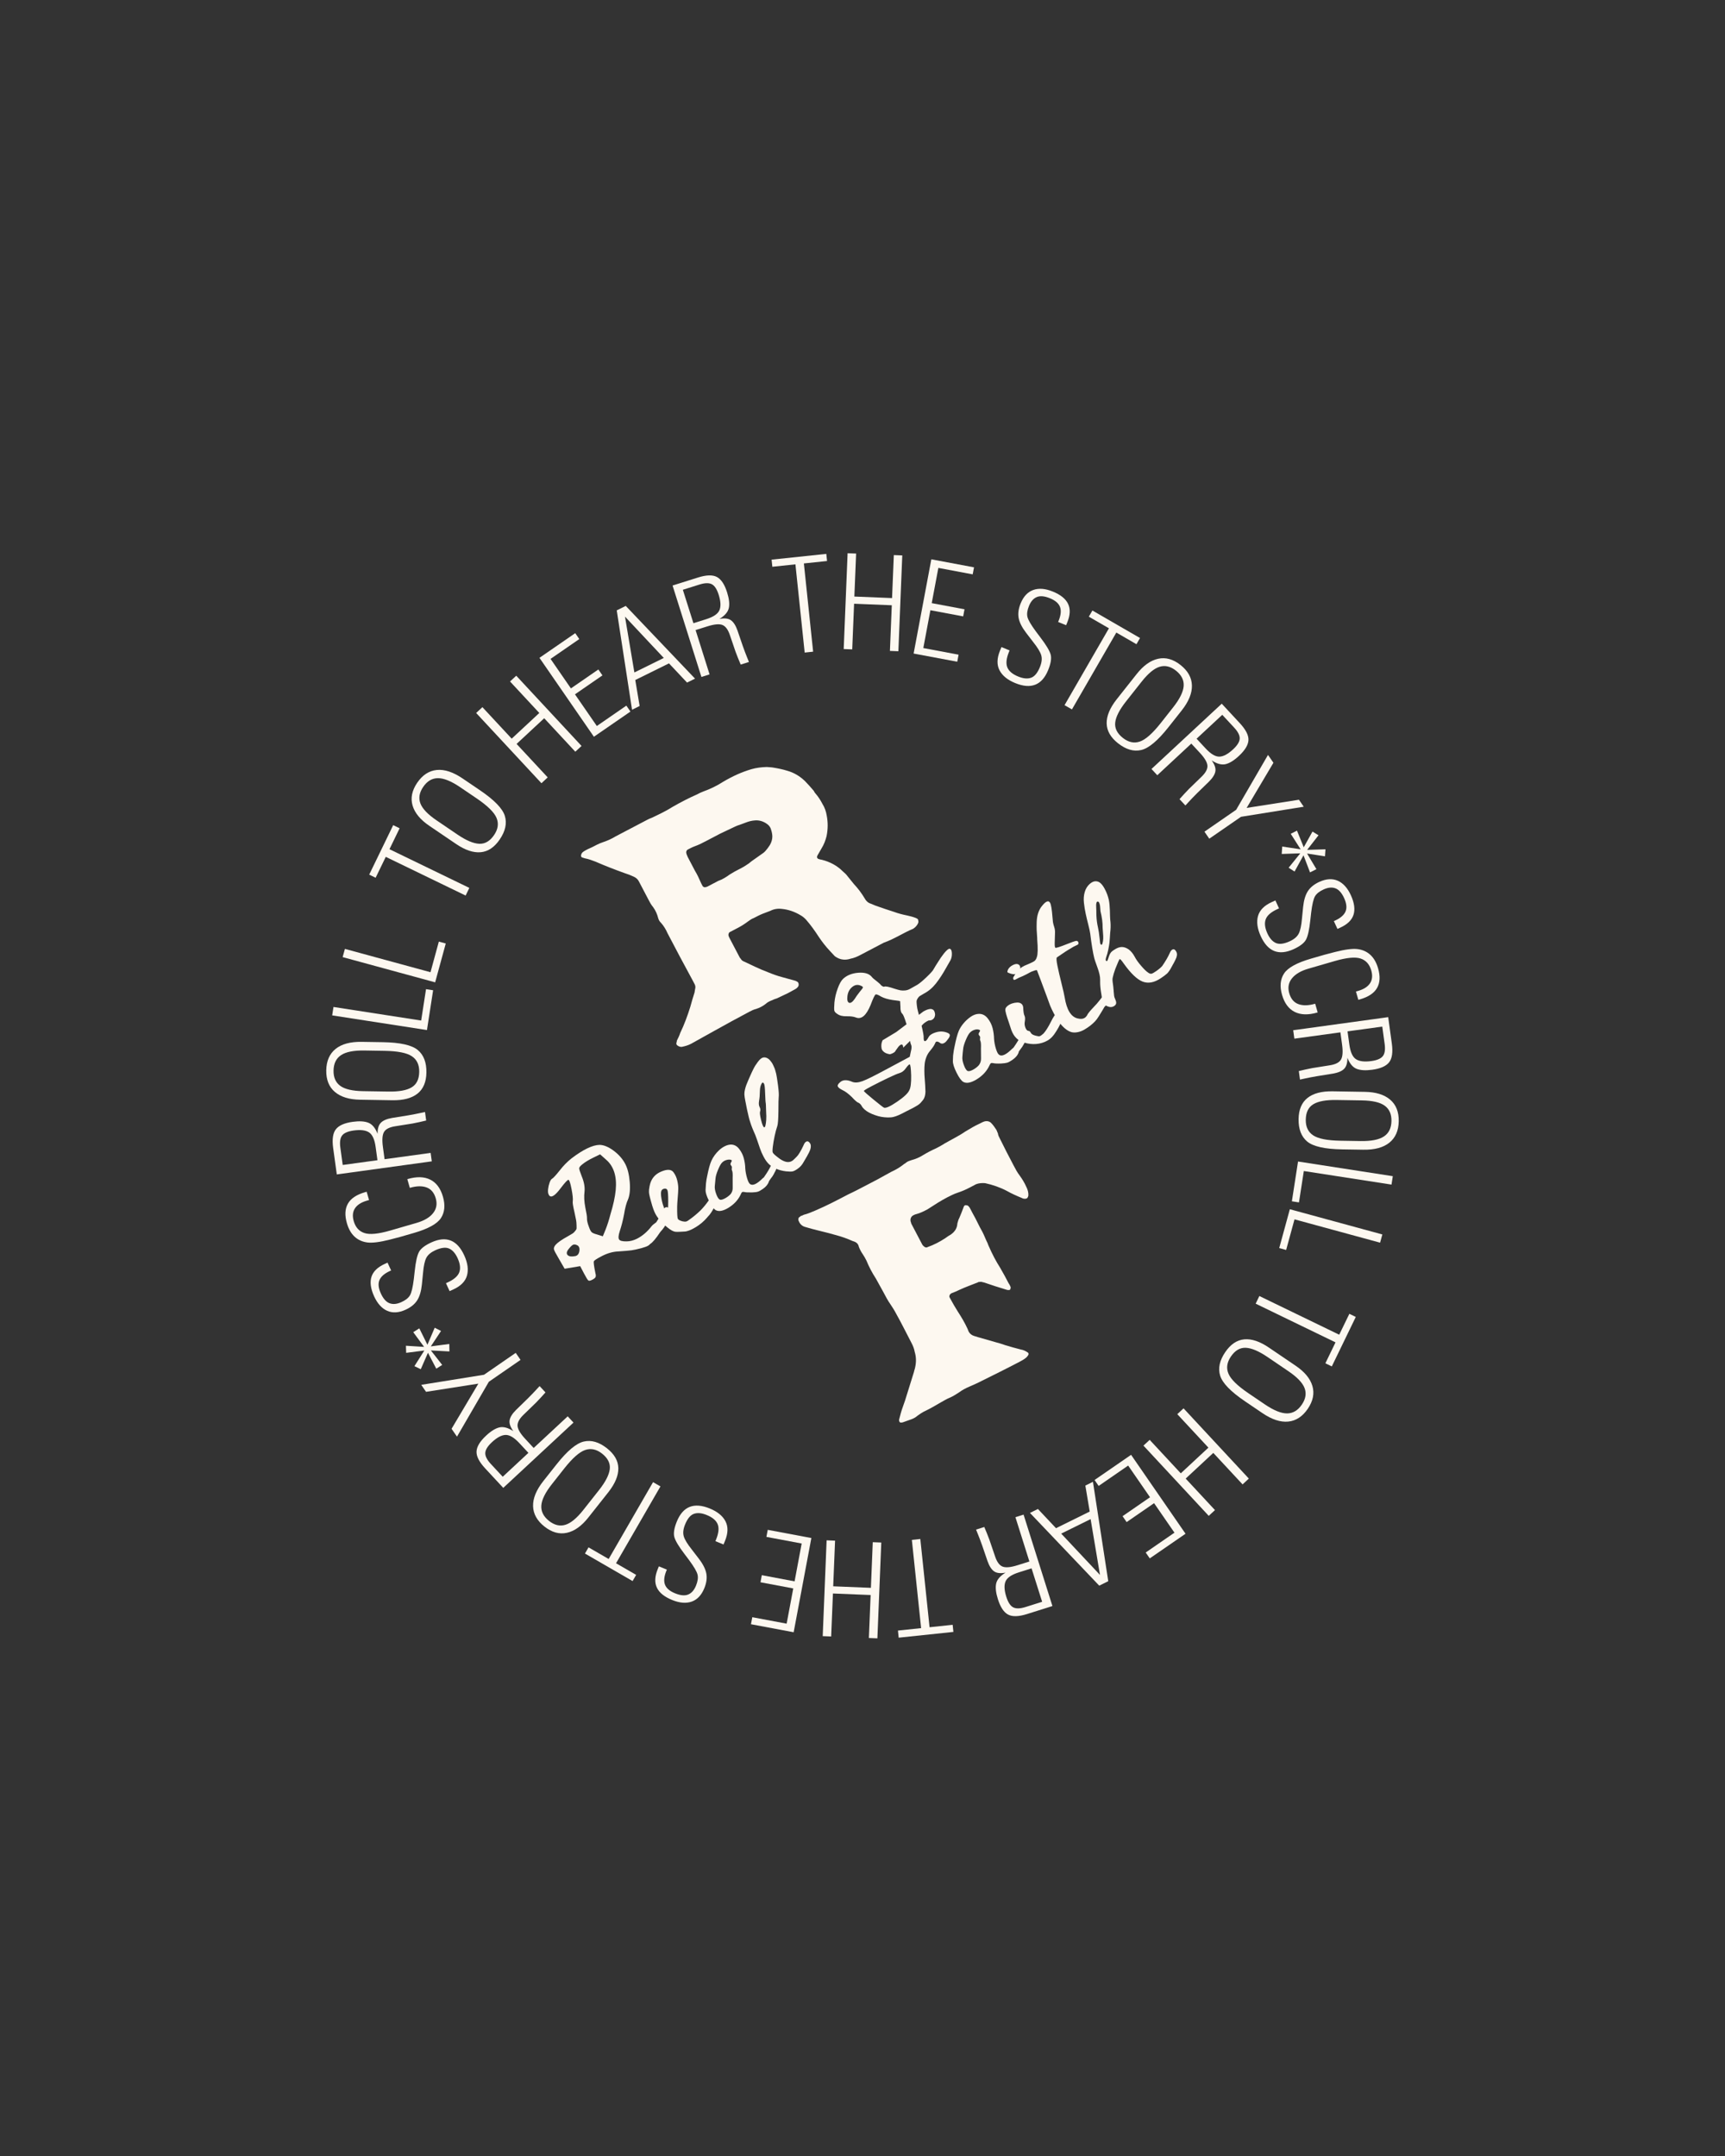
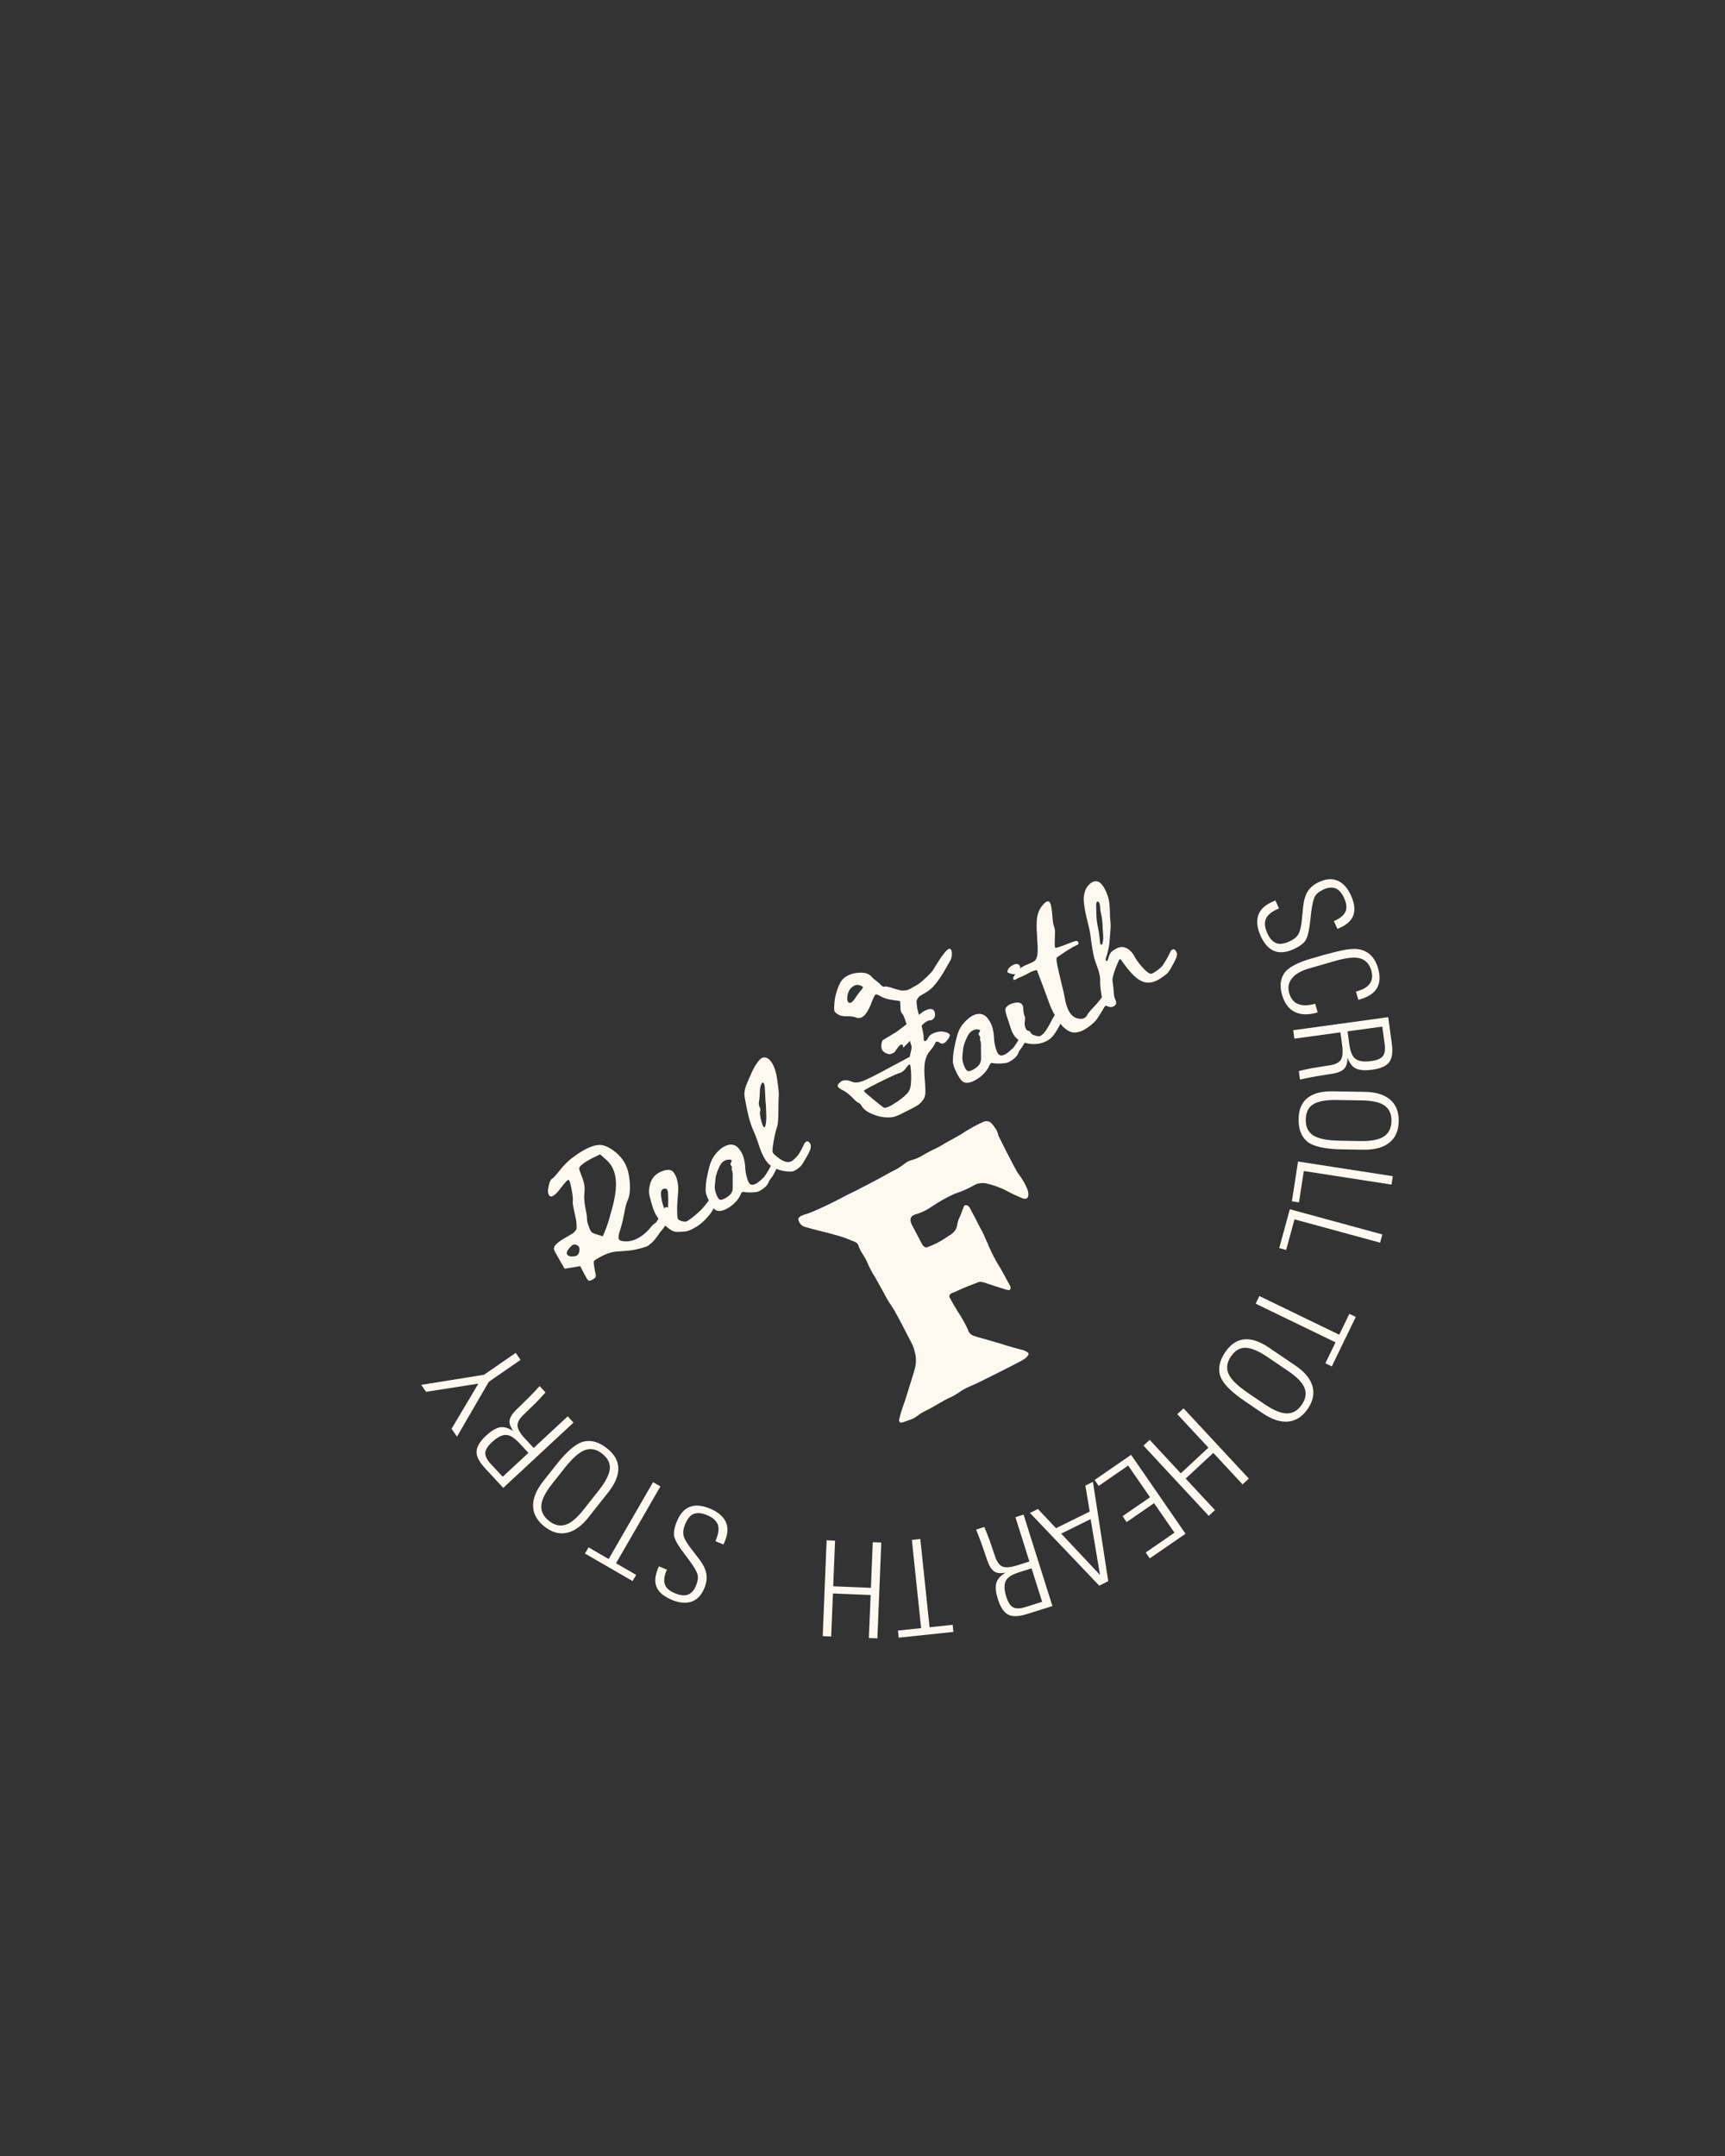
<svg xmlns="http://www.w3.org/2000/svg" width="1080" zoomAndPan="magnify" viewBox="0 0 810 1012.5" height="1350" preserveAspectRatio="xMidYMid meet">
  <rect x="0" y="0" width="810" height="1012.5" fill="#333333" stroke="none" />
  <defs>
    <g />
    <clipPath id="8b33c1e40d">
      <path d="M 272 360 L 432 360 L 432 492 L 272 492 Z M 272 360 " clip-rule="nonzero" />
    </clipPath>
    <clipPath id="46486c1f98">
-       <path d="M 186.125 445.93 L 472.898 295.484 L 616.027 568.32 L 329.254 718.762 Z M 186.125 445.93 " clip-rule="nonzero" />
-     </clipPath>
+       </clipPath>
    <clipPath id="f9e31fea11">
      <path d="M 186.125 445.93 L 472.898 295.484 L 616.027 568.32 L 329.254 718.762 Z M 186.125 445.93 " clip-rule="nonzero" />
    </clipPath>
    <clipPath id="5c7452f0c8">
      <path d="M 374 526 L 483 526 L 483 669 L 374 669 Z M 374 526 " clip-rule="nonzero" />
    </clipPath>
    <clipPath id="3b52bc5420">
      <path d="M 186.125 445.93 L 472.898 295.484 L 616.027 568.32 L 329.254 718.762 Z M 186.125 445.93 " clip-rule="nonzero" />
    </clipPath>
    <clipPath id="a04882f41d">
      <path d="M 186.125 445.93 L 472.898 295.484 L 616.027 568.32 L 329.254 718.762 Z M 186.125 445.93 " clip-rule="nonzero" />
    </clipPath>
    <clipPath id="af76025b85">
      <path d="M 257 537 L 315 537 L 315 602 L 257 602 Z M 257 537 " clip-rule="nonzero" />
    </clipPath>
    <clipPath id="7424be96a4">
      <path d="M 186.125 445.93 L 472.898 295.484 L 616.027 568.32 L 329.254 718.762 Z M 186.125 445.93 " clip-rule="nonzero" />
    </clipPath>
    <clipPath id="91917ba1f4">
-       <path d="M 186.125 445.93 L 472.898 295.484 L 616.027 568.32 L 329.254 718.762 Z M 186.125 445.93 " clip-rule="nonzero" />
+       <path d="M 186.125 445.93 L 472.898 295.484 L 616.027 568.32 L 329.254 718.762 Z " clip-rule="nonzero" />
    </clipPath>
    <clipPath id="4a2d91a5fb">
      <path d="M 304 537 L 365 537 L 365 579 L 304 579 Z M 304 537 " clip-rule="nonzero" />
    </clipPath>
    <clipPath id="0e10c761bf">
      <path d="M 186.125 445.93 L 472.898 295.484 L 616.027 568.32 L 329.254 718.762 Z M 186.125 445.93 " clip-rule="nonzero" />
    </clipPath>
    <clipPath id="bc88b5c735">
      <path d="M 186.125 445.93 L 472.898 295.484 L 616.027 568.32 L 329.254 718.762 Z M 186.125 445.93 " clip-rule="nonzero" />
    </clipPath>
    <clipPath id="c5462f855a">
      <path d="M 349 496 L 381 496 L 381 551 L 349 551 Z M 349 496 " clip-rule="nonzero" />
    </clipPath>
    <clipPath id="42ad370ecb">
      <path d="M 186.125 445.93 L 472.898 295.484 L 616.027 568.32 L 329.254 718.762 Z M 186.125 445.93 " clip-rule="nonzero" />
    </clipPath>
    <clipPath id="58e34b0478">
      <path d="M 186.125 445.93 L 472.898 295.484 L 616.027 568.32 L 329.254 718.762 Z M 186.125 445.93 " clip-rule="nonzero" />
    </clipPath>
    <clipPath id="c4f512f6df">
      <path d="M 391 445 L 447 445 L 447 525 L 391 525 Z M 391 445 " clip-rule="nonzero" />
    </clipPath>
    <clipPath id="3db7c539ef">
      <path d="M 186.125 445.93 L 472.898 295.484 L 616.027 568.32 L 329.254 718.762 Z M 186.125 445.93 " clip-rule="nonzero" />
    </clipPath>
    <clipPath id="494c60bec6">
      <path d="M 186.125 445.93 L 472.898 295.484 L 616.027 568.32 L 329.254 718.762 Z M 186.125 445.93 " clip-rule="nonzero" />
    </clipPath>
    <clipPath id="ec613969ed">
      <path d="M 447 476 L 483 476 L 483 509 L 447 509 Z M 447 476 " clip-rule="nonzero" />
    </clipPath>
    <clipPath id="ad00f7bf14">
      <path d="M 186.125 445.93 L 472.898 295.484 L 616.027 568.32 L 329.254 718.762 Z M 186.125 445.93 " clip-rule="nonzero" />
    </clipPath>
    <clipPath id="2c3be57731">
      <path d="M 186.125 445.93 L 472.898 295.484 L 616.027 568.32 L 329.254 718.762 Z M 186.125 445.93 " clip-rule="nonzero" />
    </clipPath>
    <clipPath id="7db8ba81f1">
      <path d="M 472 452 L 500 452 L 500 491 L 472 491 Z M 472 452 " clip-rule="nonzero" />
    </clipPath>
    <clipPath id="43cbe5f12a">
      <path d="M 186.125 445.93 L 472.898 295.484 L 616.027 568.32 L 329.254 718.762 Z M 186.125 445.93 " clip-rule="nonzero" />
    </clipPath>
    <clipPath id="f3894d4829">
      <path d="M 186.125 445.93 L 472.898 295.484 L 616.027 568.32 L 329.254 718.762 Z M 186.125 445.93 " clip-rule="nonzero" />
    </clipPath>
    <clipPath id="2909372a46">
      <path d="M 475 423 L 523 423 L 523 485 L 475 485 Z M 475 423 " clip-rule="nonzero" />
    </clipPath>
    <clipPath id="2c47cd5802">
      <path d="M 186.125 445.93 L 472.898 295.484 L 616.027 568.32 L 329.254 718.762 Z M 186.125 445.93 " clip-rule="nonzero" />
    </clipPath>
    <clipPath id="3ddfa429ba">
      <path d="M 186.125 445.93 L 472.898 295.484 L 616.027 568.32 L 329.254 718.762 Z M 186.125 445.93 " clip-rule="nonzero" />
    </clipPath>
    <clipPath id="93073b4a9b">
      <path d="M 508 413 L 553 413 L 553 473 L 508 473 Z M 508 413 " clip-rule="nonzero" />
    </clipPath>
    <clipPath id="ea7045b2b7">
      <path d="M 186.125 445.93 L 472.898 295.484 L 616.027 568.32 L 329.254 718.762 Z M 186.125 445.93 " clip-rule="nonzero" />
    </clipPath>
    <clipPath id="feaee4965e">
      <path d="M 186.125 445.93 L 472.898 295.484 L 616.027 568.32 L 329.254 718.762 Z M 186.125 445.93 " clip-rule="nonzero" />
    </clipPath>
    <clipPath id="f3cd4359e4">
-       <rect x="0" width="570" y="0" height="480" />
-     </clipPath>
+       </clipPath>
    <clipPath id="d3f66bd1f6">
      <rect x="0" width="556" y="0" height="455" />
    </clipPath>
  </defs>
  <g clip-path="url(#8b33c1e40d)">
    <g clip-path="url(#46486c1f98)">
      <g clip-path="url(#f9e31fea11)">
        <path fill="#fdf8f0" d="M 428.832 436.145 C 424.16 438.078 419.984 440.957 415.035 442.691 L 406.793 447.016 C 405.848 447.512 404.766 448.078 403.684 448.648 C 402.332 449.355 400.91 449.93 399.348 450.234 C 398.328 450.594 397.035 450.758 395.941 450.641 C 394.508 450.531 393.129 449.875 392.02 449.078 C 391.184 448.141 390.414 447.336 389.648 446.531 C 387.699 444.453 386.086 442.367 384.539 440.078 C 382.711 437.246 380.746 434.484 378.582 432 C 377.742 431.062 376.84 430.328 375.875 429.801 C 373.113 428.148 370.156 427.113 367.078 426.832 C 365.234 426.594 363.328 426.906 361.707 427.754 C 360.555 428.188 359.266 428.691 358.113 429.121 C 356.691 429.695 355.34 430.406 353.988 431.113 C 352.973 431.477 352.098 432.105 351.223 432.738 C 349.742 433.859 348.191 434.844 346.707 435.625 C 345.488 436.262 344.273 436.898 343.191 437.469 C 342.922 437.609 342.785 437.68 342.516 437.82 C 342.18 438.168 341.988 438.789 342.066 439.266 C 342.145 439.742 342.43 440.281 342.641 440.688 C 344.129 443.523 345.617 446.363 347.18 449.336 C 347.32 449.605 347.531 450.012 347.809 450.211 C 348.094 450.75 348.441 451.086 348.922 451.352 C 352.781 453.117 356.574 455.094 360.629 456.582 C 362.832 457.496 364.965 458.273 367.16 458.848 C 369.355 459.418 371.414 460.059 373.609 460.633 C 373.887 460.832 374.301 460.961 374.578 461.16 C 374.996 461.629 375.074 462.105 375.016 462.652 C 374.957 463.199 374.625 463.547 374.289 463.895 C 373.953 464.242 373.684 464.387 373.277 464.598 C 371.656 465.449 370.105 466.434 368.551 467.078 C 367.332 467.719 366.18 468.148 364.965 468.785 C 364.082 469.078 363.199 469.367 362.391 469.793 C 361.375 470.152 360.293 470.723 359.488 471.488 C 358.145 472.539 356.656 473.316 355.027 473.828 C 353.805 474.125 352.859 474.621 351.777 475.188 C 346.102 478.164 340.633 481.207 335.027 484.32 C 331.586 486.297 327.938 488.211 324.496 490.191 C 323.145 490.898 321.648 491.336 320.086 491.641 C 319.402 491.656 318.785 491.461 318.23 491.062 C 317.75 490.801 317.535 490.395 317.594 489.848 C 317.723 489.434 317.852 489.023 317.844 488.68 C 318.434 487.508 319.027 486.336 319.41 485.102 C 321.316 481.172 322.871 476.91 324.156 472.789 C 324.727 470.594 325.434 468.328 326.141 466.062 C 326.195 465.512 326.324 465.102 326.383 464.555 C 326.641 463.73 326.555 462.914 326.199 462.238 C 325.918 461.695 325.562 461.02 325.281 460.48 C 321.246 453.117 317.344 445.684 313.445 438.25 C 312.66 436.422 311.602 434.738 310.348 433.328 C 309.723 432.793 309.297 431.984 309.078 431.234 C 308.629 429.402 307.844 427.574 306.652 425.957 C 305.742 424.883 305.105 423.668 304.469 422.453 C 303.191 420.02 301.914 417.586 300.641 415.152 C 300.426 414.746 300.145 414.207 299.93 413.801 C 299.434 412.855 298.531 412.121 297.637 411.73 C 296.258 411.074 294.746 410.488 293.305 410.039 C 288.629 408.355 284.09 406.602 279.613 404.641 C 277.895 403.992 276.383 403.406 274.668 403.098 C 274.258 402.969 273.641 402.777 273.227 402.648 C 272.879 402.312 272.738 402.043 272.867 401.629 C 272.922 401.082 273.188 400.602 273.656 400.18 C 274.262 399.691 275.074 399.266 275.883 398.84 C 277.441 398.195 278.926 397.418 280.414 396.637 C 281.359 396.141 282.375 395.781 283.395 395.418 C 285.293 394.766 287.254 393.91 289.074 392.781 C 291.914 391.293 294.75 389.805 297.59 388.316 C 299.75 387.18 301.777 386.117 303.805 385.055 C 304.48 384.699 305.156 384.348 306.039 384.055 C 309.352 382.488 312.801 380.852 315.902 378.879 C 319.617 376.762 323.398 374.777 327.324 373.062 C 328.273 372.562 329.219 372.066 330.234 371.707 C 333.422 370.555 336.465 369.129 339.293 367.297 C 341.523 365.957 343.82 364.754 346.188 363.684 C 348.285 362.754 350.59 361.891 352.828 361.23 C 355.07 360.574 357.656 360.25 360.043 360.203 C 361.141 360.32 362.164 360.301 363.121 360.484 C 365.383 360.852 367.508 361.289 369.566 361.93 C 372.793 362.824 375.555 364.477 377.988 366.82 C 379.453 368.293 380.781 369.836 382.105 371.379 C 382.32 371.785 382.602 372.328 382.949 372.66 C 384.277 374.207 385.262 375.758 386.184 377.516 C 387.242 379.199 387.895 381.098 388.203 383.004 C 388.809 386.133 388.805 389.41 388.121 392.699 C 387.613 394.688 386.898 396.613 385.773 398.41 C 385.246 399.375 384.586 400.414 384.059 401.379 C 383.859 401.656 383.793 401.863 383.73 402.07 C 383.465 402.551 383.75 403.094 384.234 403.355 C 384.852 403.547 385.469 403.742 386.016 403.797 C 389.789 404.75 393.172 406.594 395.746 409.207 C 396.648 409.941 397.344 410.609 397.977 411.484 C 398.953 412.695 399.934 413.906 400.914 415.113 C 402.863 417.191 404.547 419.414 406.031 421.91 C 406.668 423.125 407.641 423.996 408.875 424.379 C 409.566 424.707 410.391 424.965 411.078 425.293 C 414.035 426.328 416.988 427.363 419.875 428.262 C 421.797 428.977 423.789 429.484 425.914 429.918 C 427.285 430.234 428.656 430.547 429.961 431.07 C 430.168 431.133 430.445 431.332 430.652 431.398 C 430.93 431.598 431.277 431.93 431.148 432.344 C 431.289 432.613 431.227 432.82 431.23 433.16 C 430.848 434.398 429.977 435.371 428.832 436.145 Z M 322.918 402.434 C 324.051 404.594 325.184 406.758 326.32 408.918 C 327.449 410.742 328.375 412.84 329.234 414.801 C 329.445 415.207 329.73 415.746 329.941 416.152 C 330.359 416.621 330.773 416.75 331.387 416.602 C 331.52 416.531 331.859 416.527 332.133 416.383 C 333.754 415.531 335.512 414.609 337.266 413.691 C 339.164 413.039 340.984 411.91 342.602 410.719 C 343.41 410.293 344.152 409.734 344.961 409.309 C 346.043 408.742 347.262 408.102 348.34 407.535 C 349.559 406.898 350.566 406.195 351.711 405.422 C 352.652 404.586 353.797 403.812 354.809 403.109 C 356.09 402.266 357.297 401.285 358.578 400.441 C 358.914 400.094 359.184 399.953 359.383 399.676 C 360.25 398.703 360.848 397.871 361.512 396.836 C 362.238 395.59 362.688 394.148 362.66 392.785 C 362.641 391.762 362.414 390.672 362.125 389.793 C 361.828 388.566 361.125 387.559 360.086 386.895 C 358.426 385.699 356.367 385.055 354.254 385.305 C 353.098 385.395 351.875 385.691 350.855 386.051 C 349.703 386.484 348.688 386.844 347.535 387.277 C 346.656 387.566 345.773 387.855 345.098 388.211 C 342.727 389.281 340.43 390.488 338.062 391.555 C 335.902 392.691 333.875 393.754 331.848 394.816 C 329.953 395.809 328.199 396.73 326.164 397.453 C 325.148 397.816 324.066 398.383 322.984 398.949 C 322.309 399.305 322.051 400.129 322.344 401.008 C 322.555 401.414 322.633 401.891 322.918 402.434 Z M 322.918 402.434 " fill-opacity="1" fill-rule="nonzero" />
      </g>
    </g>
  </g>
  <g clip-path="url(#5c7452f0c8)">
    <g clip-path="url(#3b52bc5420)">
      <g clip-path="url(#a04882f41d)">
        <path fill="#fdf8f0" d="M 463.73 583.805 C 463.949 584.551 464.234 585.094 464.234 585.094 C 465.949 589.02 467.652 592.262 469.551 595.227 C 471.035 597.727 472.383 600.293 473.656 602.727 C 474.148 603.328 474.297 603.941 474.578 604.48 C 474.586 604.824 474.523 605.027 474.457 605.234 C 474.465 605.578 474.195 605.719 474.059 605.789 C 473.582 605.867 473.242 605.875 472.828 605.746 C 470.977 605.168 469.121 604.59 467.266 604.012 C 465.617 603.496 463.898 602.848 462.047 602.27 C 461.633 602.141 461.086 602.082 460.672 601.953 C 460.195 602.031 459.855 602.039 459.516 602.043 C 459.379 602.117 459.246 602.188 459.109 602.258 C 456.266 603.402 453.352 604.418 450.441 605.77 C 449.359 606.34 448.074 606.84 446.922 607.273 C 446.516 607.484 446.246 607.629 445.98 608.109 C 445.781 608.387 445.789 608.727 445.797 609.07 C 445.938 609.34 446.078 609.609 446.148 609.746 C 447.285 611.906 448.48 613.863 449.68 615.82 C 451.441 618.516 452.996 621.148 454.277 623.922 C 454.562 624.465 454.637 624.941 454.852 625.348 C 455.348 626.293 456.25 627.023 457.277 627.348 C 457.895 627.539 458.516 627.73 459.133 627.926 C 462.152 628.754 465.039 629.652 468.055 630.48 C 469.43 630.797 470.734 631.316 472.176 631.766 C 474.445 632.473 476.844 633.109 479.246 633.746 C 480.547 633.926 481.719 634.516 482.828 635.312 C 482.969 635.586 483.047 636.062 482.848 636.336 C 482.582 636.82 482.25 637.168 481.914 637.516 C 480.84 638.426 479.758 638.992 478.676 639.559 C 472.73 642.68 466.852 645.59 460.969 648.504 C 459.078 649.496 457.113 650.355 455.285 651.141 C 453.457 651.926 451.703 652.848 450.223 653.969 C 448.805 654.887 447.391 655.801 445.832 656.445 C 444.41 657.02 443.266 657.793 442.051 658.43 C 439.281 660.055 436.652 661.605 433.742 662.961 C 432.797 663.457 431.785 664.16 430.91 664.789 C 429.973 665.629 428.891 666.195 427.875 666.555 C 426.586 667.059 425.094 667.496 423.805 668 C 423.465 668.008 423.328 668.078 422.988 668.086 C 422.648 668.09 422.301 667.758 422.223 667.281 C 422.152 667.145 422.145 666.805 422.207 666.598 C 422.715 664.609 423.223 662.621 423.938 660.695 C 424.258 659.664 424.648 658.77 424.973 657.738 C 426.383 653.207 427.734 648.879 429.145 644.344 C 429.27 643.594 429.594 642.902 429.719 642.148 C 430.281 639.613 430.234 637.223 429.508 634.848 C 429.273 633.418 428.699 631.996 428.062 630.781 C 425.582 626.051 423.234 621.25 420.688 616.727 C 419.91 615.238 419.062 613.957 418.219 612.68 C 416.887 610.793 415.824 608.766 414.688 606.602 C 413.625 604.574 412.426 602.621 411.293 600.457 C 409.531 597.762 408.043 594.922 406.824 591.941 C 406.258 590.859 405.762 589.914 405.059 588.906 C 404.355 587.895 403.719 586.68 403.285 585.527 C 403.211 585.051 403.066 584.777 402.855 584.375 C 402.715 584.105 402.363 583.77 402.09 583.57 C 401.535 583.172 400.914 582.977 400.297 582.785 C 397.82 581.672 395.273 580.766 392.668 580.066 C 389.648 579.238 386.836 578.473 383.887 577.781 C 382.102 577.336 380.113 576.828 378.258 576.25 C 376.887 575.938 375.707 575.004 375.133 573.582 C 374.992 573.312 374.781 572.906 374.91 572.492 C 374.902 572.152 375.031 571.738 375.438 571.527 C 375.57 571.457 375.84 571.312 376.039 571.039 C 376.516 570.961 377.059 570.676 377.465 570.465 C 379.297 570.02 381.125 569.23 382.953 568.445 C 388.164 566.227 393.301 563.535 398.301 560.91 C 401.211 559.559 404.047 558.07 407.02 556.508 C 408.641 555.66 410.398 554.738 412.156 553.816 C 414.316 552.68 416.41 551.41 418.57 550.277 C 420.805 549.277 422.762 548.078 424.574 546.609 C 424.844 546.469 425.25 546.254 425.586 545.906 C 426.191 545.418 427.207 545.059 427.953 544.836 C 429.922 544.32 431.75 543.535 433.301 542.551 C 435.391 541.281 437.418 540.219 439.516 539.289 C 440.867 538.578 442.355 537.801 443.637 536.957 C 446.809 535.121 450.258 533.48 453.289 531.375 C 455.516 530.035 457.742 528.695 460.109 527.625 C 460.785 527.27 461.594 526.844 462.34 526.625 C 462.953 526.477 463.637 526.465 464.254 526.656 C 464.668 526.785 464.941 526.984 465.219 527.184 C 466.262 528.188 467.035 529.332 467.879 530.613 C 468.164 531.152 468.312 531.766 468.598 532.305 C 468.68 533.125 469.035 533.801 469.391 534.477 C 471.523 538.871 473.723 543.059 475.992 547.387 C 476.84 549.008 477.691 550.629 478.742 551.973 C 480.004 553.723 481.062 555.41 481.918 557.375 C 482.559 558.59 482.996 560.082 482.887 561.52 C 482.758 561.93 482.629 562.344 482.297 562.691 C 481.891 562.902 481.277 563.051 480.867 562.922 C 480.527 562.93 480.113 562.801 479.836 562.602 C 477.43 561.625 474.949 560.512 472.742 559.258 C 469.637 557.613 466.062 556.383 462.566 555.633 C 461.133 555.523 459.633 555.621 458.344 556.125 C 457.266 556.691 456.316 557.188 455.238 557.758 C 453.48 558.68 451.652 559.465 449.891 560.043 C 448.871 560.406 447.855 560.766 447.043 561.191 C 444 562.617 441.234 564.238 438.539 566 C 437.527 566.699 436.582 567.199 435.57 567.898 C 433.812 568.82 432.191 569.672 430.223 570.188 C 429.746 570.266 429.207 570.551 428.801 570.762 C 427.855 571.258 427.398 572.359 427.555 573.312 C 427.559 573.652 427.703 573.926 427.773 574.059 C 427.781 574.398 427.922 574.672 427.992 574.805 C 429.695 578.051 431.395 581.293 433.098 584.535 C 433.238 584.805 433.586 585.141 433.863 585.34 C 434.211 585.676 434.695 585.938 435.305 585.793 C 435.441 585.719 435.441 585.719 435.578 585.648 C 438.492 584.637 441.328 583.148 443.891 581.461 C 444.766 580.828 445.641 580.195 446.586 579.699 C 447.191 579.211 447.797 578.723 448.195 578.168 C 448.73 577.543 449.055 576.852 449.312 576.027 C 449.441 575.617 449.5 575.07 449.559 574.523 C 449.816 573.699 450 572.738 450.461 571.98 C 451.246 570.188 451.895 568.469 452.609 566.543 C 452.875 566.062 453.277 565.848 453.895 566.043 C 454.238 566.035 454.723 566.297 454.863 566.57 C 455.211 566.902 455.352 567.172 455.566 567.578 C 455.992 568.391 456.344 569.066 456.77 569.879 C 458.465 572.777 459.684 575.758 461.309 578.527 C 462.23 580.285 462.809 582.047 463.73 583.805 Z M 463.73 583.805 " fill-opacity="1" fill-rule="nonzero" />
      </g>
    </g>
  </g>
  <g clip-path="url(#af76025b85)">
    <g clip-path="url(#7424be96a4)">
      <g clip-path="url(#91917ba1f4)">
        <path fill="#fdf8f0" d="M 314.449 568.156 C 314.566 568.383 314.645 568.633 314.684 568.902 C 314.723 569.172 314.742 569.43 314.75 569.676 C 314.754 569.918 314.707 570.203 314.605 570.523 C 314.504 570.848 314.422 571.117 314.352 571.34 C 314.281 571.562 314.16 571.844 313.988 572.184 C 313.812 572.523 313.684 572.785 313.598 572.977 C 313.512 573.168 313.375 573.422 313.195 573.746 C 313.012 574.07 312.891 574.289 312.824 574.406 C 312.551 575.461 311.613 576.863 310.008 578.613 C 308.004 581.648 306.434 583.508 305.301 584.184 C 304.965 584.566 304.633 584.844 304.309 585.016 C 303.742 585.355 302.703 585.734 301.188 586.156 C 299.148 586.688 297.598 587.027 296.539 587.168 C 295.477 587.312 293.449 587.488 290.453 587.695 C 287.852 587.777 285.203 588.523 282.512 589.938 C 280.305 591.094 279.082 591.879 278.844 592.293 C 278.676 592.836 278.918 594.676 279.566 597.809 C 279.57 597.973 279.605 598.121 279.676 598.25 C 279.82 598.918 279.801 599.434 279.617 599.797 C 279.438 600.164 278.957 600.547 278.18 600.957 C 277.273 601.434 276.652 601.574 276.32 601.375 C 275.988 601.176 275.336 600.152 274.367 598.305 L 272.43 594.605 C 270.043 595.027 267.609 595.438 265.129 595.828 L 262.355 591.016 C 260.984 588.719 260.234 587.27 260.109 586.672 C 259.984 586.078 260.246 585.383 260.902 584.582 C 261.867 583.496 263.789 582.156 266.676 580.562 C 267.742 579.918 268.438 579.512 268.762 579.34 C 269.121 579.152 269.52 578.789 269.957 578.25 C 270.398 577.707 270.645 577.352 270.699 577.18 C 270.754 577.004 270.762 576.41 270.727 575.395 C 270.707 574.414 270.633 573.602 270.508 572.969 C 270.383 572.414 270.129 571.18 269.746 569.27 C 269.066 566.402 268.805 564.676 268.957 564.102 C 269.102 563.031 268.902 561.121 268.367 558.363 C 267.828 555.602 267.359 554.176 266.953 554.078 C 266.551 553.977 265.336 555.266 263.309 557.945 C 260.641 561.535 258.82 562.676 257.844 561.367 L 257.617 560.93 C 257.328 560.379 257.242 559.566 257.359 558.488 C 257.477 557.414 257.711 556.383 258.059 555.391 C 258.41 554.402 258.797 553.797 259.215 553.574 C 259.77 553.285 260.98 551.969 262.852 549.621 C 264.527 547.461 266.359 545.59 268.344 544.012 C 273.816 539.855 278.207 537.738 281.512 537.66 C 283.512 537.688 285.715 538.59 288.117 540.371 C 290.516 542.148 292.34 544.223 293.582 546.59 C 294.703 548.73 295.41 551.559 295.703 555.066 C 295.992 558.574 295.715 561.336 294.867 563.352 C 294.145 564.891 293.535 567.195 293.035 570.266 C 292.504 573.113 291.832 575.738 291.027 578.148 C 290.395 580.094 290.281 581.395 290.688 582.047 C 291.094 582.703 292.277 583.012 294.242 582.973 C 295.848 582.961 297.469 582.543 299.109 581.727 C 301.656 580.43 303.953 578.461 305.996 575.816 C 306.316 575.398 307.035 574.797 308.148 574.004 C 309.406 572.062 310.379 570.332 311.07 568.812 C 311.508 567.754 312.047 567.129 312.691 566.938 C 313.336 566.742 313.922 567.152 314.449 568.156 Z M 270.199 589.883 C 271.258 589.613 271.879 588.793 272.066 587.414 C 272.254 586.031 271.867 585.137 270.91 584.73 C 270.195 584.402 269.598 584.344 269.109 584.559 C 268.625 584.77 268.004 585.344 267.254 586.277 C 266.113 587.578 265.852 588.594 266.465 589.328 C 267.078 590.059 268.32 590.246 270.199 589.883 Z M 284.426 577.266 C 285.234 575.188 285.961 572.906 286.602 570.418 C 287.973 565.934 288.809 562.094 289.117 558.891 C 289.422 555.691 289.195 552.895 288.438 550.5 C 287.676 548.105 286.398 546.141 284.598 544.602 L 281.797 542.102 L 278.633 543.637 C 276.395 544.73 274.668 545.781 273.461 546.785 C 272.492 547.543 271.996 548.152 271.973 548.621 C 271.949 549.09 272.324 550.297 273.098 552.25 C 274.234 554.961 274.691 557.41 274.473 559.594 C 274.188 561.812 274.309 564.293 274.84 567.035 C 275.414 569.711 275.676 571.434 275.629 572.203 C 275.578 573.137 275.895 574.484 276.566 576.242 C 276.984 577.43 277.387 578.219 277.781 578.613 C 278.172 579.008 278.996 579.371 280.246 579.707 L 283.066 580.586 Z M 284.426 577.266 " fill-opacity="1" fill-rule="nonzero" />
      </g>
    </g>
  </g>
  <g clip-path="url(#4a2d91a5fb)">
    <g clip-path="url(#0e10c761bf)">
      <g clip-path="url(#bc88b5c735)">
        <path fill="#fdf8f0" d="M 362.09 547.195 C 362.418 546.402 362.816 545.938 363.277 545.797 C 363.742 545.656 364.172 545.961 364.562 546.703 C 364.68 546.934 364.75 547.184 364.773 547.461 C 364.797 547.742 364.785 547.996 364.738 548.227 C 364.695 548.457 364.602 548.754 364.461 549.117 C 364.32 549.48 364.203 549.746 364.109 549.922 C 364.016 550.094 363.871 550.355 363.684 550.703 C 363.492 551.051 363.383 551.273 363.352 551.375 C 362.957 552.117 362.504 552.793 361.988 553.391 C 361.941 553.457 361.672 553.848 361.176 554.562 L 361.012 554.957 C 360.594 556.211 359.66 557.344 358.203 558.355 C 357.266 559.012 356.496 559.438 355.895 559.629 C 355.293 559.82 354.402 559.938 353.223 559.977 C 351.391 560.027 350.133 559.961 349.461 559.777 C 349 559.688 348.664 559.719 348.453 559.871 C 348.242 560.023 347.973 560.496 347.645 561.289 C 347.062 562.461 346.305 563.543 345.375 564.527 C 344.445 565.512 343.34 566.402 342.059 567.195 C 339.52 568.738 337.52 569.105 336.062 568.297 C 335.781 568.152 335.465 567.867 335.109 567.43 C 334.887 567.793 334.785 567.992 334.801 568.023 C 334.312 568.902 333.77 569.723 333.18 570.492 C 333.098 570.574 332.969 570.715 332.781 570.918 C 332.598 571.117 332.43 571.309 332.277 571.492 L 332.051 571.766 C 330.543 573.547 328.738 575.074 326.633 576.344 C 324.434 577.664 322.676 578.336 321.367 578.363 C 321.203 578.367 320.59 578.398 319.523 578.461 C 318.461 578.523 317.668 578.523 317.141 578.469 C 316.172 578.359 314.965 577.707 313.516 576.523 C 310.805 574.352 308.875 572.176 307.734 570.004 C 307.055 568.703 306.398 566.859 305.762 564.461 C 305.742 564.43 305.652 564.094 305.48 563.461 C 305.312 562.824 305.199 562.387 305.137 562.152 C 305.074 561.914 304.996 561.543 304.895 561.039 C 304.793 560.531 304.742 560.094 304.734 559.727 C 304.727 559.359 304.734 559 304.762 558.656 C 304.934 557.41 305.113 556.488 305.297 555.895 C 306.082 553.207 307.812 551.309 310.496 550.191 C 313.305 549.004 315.223 549.113 316.25 550.52 C 317.094 551.648 317.684 552.953 318.023 554.43 C 318.363 555.906 318.52 557.191 318.492 558.277 C 318.465 559.371 318.371 560.812 318.219 562.609 C 318.066 564.406 317.98 565.766 317.969 566.68 C 317.934 570.008 318.047 571.914 318.301 572.402 C 318.523 572.824 319.219 573.203 320.387 573.543 C 321.145 573.723 321.742 573.758 322.184 573.652 C 322.625 573.547 323.312 573.125 324.246 572.383 C 325.75 571.309 327.312 569.988 328.938 568.434 C 330.285 567.066 331.574 565.5 332.801 563.738 C 331.777 561.629 331.277 560.008 331.305 558.879 C 331.352 557.777 331.398 556.969 331.457 556.441 C 331.477 555.934 331.531 555.406 331.621 554.867 C 331.66 554.391 331.793 553.617 332.02 552.547 C 332.688 549.094 333.359 546.633 334.035 545.16 C 334.414 544.301 334.91 543.441 335.535 542.574 C 336.156 541.711 336.867 540.902 337.672 540.152 C 338.477 539.398 339.363 538.777 340.328 538.293 C 341.293 537.809 342.242 537.547 343.176 537.512 C 344.699 537.5 345.996 538.176 347.062 539.539 C 348.129 540.902 348.871 542.395 349.285 544.016 C 349.703 545.637 349.926 547.227 349.957 548.785 C 350.066 550.254 350.352 551.762 350.809 553.301 C 351.262 554.84 351.738 555.77 352.238 556.086 C 353.484 556.965 355.488 556.016 358.254 553.242 C 358.363 553.141 358.484 553.059 358.617 552.988 C 358.758 552.789 358.855 552.656 358.902 552.59 C 360.367 550.496 361.43 548.699 362.09 547.195 Z M 313.324 569.18 C 313.613 569.027 313.762 567.398 313.77 564.293 C 313.773 561.188 313.641 559.379 313.367 558.859 C 313.059 558.273 312.539 558.07 311.809 558.25 C 311.074 558.43 310.633 558.848 310.48 559.504 C 310.344 560.031 310.324 560.746 310.422 561.645 C 310.523 562.543 310.68 563.434 310.895 564.312 C 311.105 565.195 311.359 566.031 311.656 566.828 C 311.898 567.609 312.184 568.227 312.5 568.68 C 312.824 569.133 313.098 569.301 313.324 569.18 Z M 343.312 545.816 C 343.535 545.453 343.637 545.191 343.617 545.035 C 343.598 544.879 343.441 544.758 343.145 544.664 C 342.566 544.512 341.891 544.543 341.117 544.766 C 340.344 544.984 339.684 545.363 339.137 545.898 C 338.574 546.398 337.922 547.539 337.176 549.316 C 336.434 551.09 336.031 552.512 335.969 553.578 C 335.828 554.809 335.727 555.875 335.664 556.777 C 335.52 557.848 335.727 559.145 336.281 560.672 C 336.836 562.203 337.41 563.102 338.004 563.367 C 338.484 563.57 339.258 563.395 340.328 562.832 C 341.398 562.27 342.32 561.578 343.09 560.762 C 343.777 559.863 344.094 558.852 344.039 557.723 C 344.047 555.609 344.039 554.102 344.023 553.199 C 344.102 551.379 344.004 550.211 343.734 549.691 C 343.578 549.398 343.547 549.023 343.637 548.562 C 343.727 548.102 343.621 547.703 343.32 547.363 C 342.902 546.965 342.898 546.445 343.312 545.816 Z M 343.312 545.816 " fill-opacity="1" fill-rule="nonzero" />
      </g>
    </g>
  </g>
  <g clip-path="url(#c5462f855a)">
    <g clip-path="url(#42ad370ecb)">
      <g clip-path="url(#58e34b0478)">
        <path fill="#fdf8f0" d="M 363.73 533.555 C 363.34 535.414 363.055 537.117 362.871 538.66 C 362.688 540.203 362.703 541.102 362.922 541.359 C 363.195 541.879 364.27 542.828 366.148 544.199 C 368.355 545.727 370.191 546.109 371.652 545.344 C 371.941 545.191 372.227 545 372.5 544.773 C 372.773 544.547 373.105 544.23 373.488 543.82 C 373.875 543.414 374.121 543.16 374.234 543.059 C 374.539 542.773 374.973 542.176 375.527 541.262 C 376.211 540.121 376.816 538.953 377.352 537.762 C 377.742 536.773 378.234 536.191 378.828 536.027 C 379.422 535.859 379.977 536.223 380.484 537.113 C 380.637 537.402 380.719 537.734 380.727 538.102 C 380.73 538.473 380.711 538.801 380.656 539.098 C 380.605 539.395 380.5 539.762 380.336 540.199 C 380.172 540.637 380.027 540.973 379.902 541.203 C 379.773 541.434 379.598 541.766 379.367 542.195 C 379.137 542.629 378.992 542.902 378.93 543.016 C 378.754 543.316 378.492 543.762 378.145 544.359 C 377.793 544.953 377.535 545.402 377.359 545.699 C 376.648 547.023 375.758 548.051 374.691 548.773 C 373.676 549.516 372.852 549.957 372.223 550.102 C 371.594 550.246 370.559 550.238 369.113 550.086 C 367.258 549.863 365.621 549.418 364.199 548.758 C 362.777 548.098 361.656 547.34 360.836 546.488 C 360.016 545.637 359.258 544.543 358.559 543.215 C 357.863 541.887 357.32 540.652 356.926 539.512 C 356.535 538.371 356.059 536.969 355.492 535.301 C 354.93 533.633 354.371 532.238 353.828 531.117 C 353.637 530.68 353.449 530.219 353.258 529.742 C 353.07 529.262 352.902 528.82 352.754 528.422 C 352.605 528.023 352.445 527.539 352.273 526.969 C 352.098 526.402 351.957 525.957 351.852 525.641 C 351.75 525.32 351.629 524.836 351.492 524.184 C 351.355 523.531 351.254 523.078 351.184 522.824 C 351.113 522.574 351 522.086 350.848 521.359 C 350.695 520.633 350.598 520.176 350.562 519.988 C 350.527 519.801 350.43 519.301 350.277 518.496 C 350.121 517.688 350.023 517.207 349.988 517.062 C 349.715 515.676 349.566 514.637 349.535 513.949 C 349.52 513.211 349.617 512.43 349.82 511.598 C 350.027 510.766 350.238 510.066 350.457 509.496 C 350.676 508.926 350.98 508.188 351.371 507.277 C 351.527 506.949 351.789 506.355 352.148 505.508 C 352.508 504.656 352.777 504.047 352.961 503.684 C 353.141 503.32 353.387 502.82 353.691 502.184 C 354 501.547 354.316 500.965 354.641 500.445 C 354.965 499.922 355.336 499.387 355.754 498.836 C 356.66 497.574 357.5 496.848 358.266 496.652 C 358.852 496.508 359.438 496.562 360.023 496.812 C 360.613 497.062 361.113 497.43 361.535 497.914 C 361.836 498.254 362.117 498.613 362.379 498.992 C 362.641 499.371 362.879 499.805 363.09 500.293 C 363.305 500.781 363.488 501.191 363.645 501.523 C 363.797 501.855 363.953 502.332 364.113 502.949 C 364.273 503.57 364.395 504.016 364.473 504.285 C 364.551 504.551 364.641 505.043 364.746 505.754 C 364.852 506.465 364.922 506.914 364.957 507.102 C 364.992 507.289 365.066 507.777 365.168 508.57 C 365.277 509.363 365.336 509.816 365.355 509.93 C 365.688 512.531 365.785 514.297 365.656 515.234 C 365.57 515.855 365.523 518.055 365.516 521.824 C 365.473 525.609 365.297 527.953 364.988 528.859 C 364.539 530.133 364.117 531.695 363.73 533.555 Z M 356.895 522.062 C 356.707 522.574 356.871 523.895 357.391 526.023 C 357.906 528.152 358.387 529.285 358.832 529.422 C 359.062 529.469 359.258 529.188 359.418 528.59 C 359.578 527.988 359.699 527.117 359.785 525.977 C 359.867 524.836 359.855 523.531 359.746 522.059 C 359.691 519.355 359.613 517.906 359.512 517.711 C 359.461 517.613 359.387 516.246 359.285 513.613 C 359.199 511.008 359.039 509.48 358.801 509.027 C 358.309 508.086 357.836 508.211 357.383 509.398 C 357.055 510.109 356.867 511.055 356.824 512.234 C 356.797 514.152 356.664 515.754 356.426 517.035 C 356.223 518.219 356.312 519.184 356.703 519.93 C 357.078 520.641 357.141 521.355 356.895 522.062 Z M 356.895 522.062 " fill-opacity="1" fill-rule="nonzero" />
      </g>
    </g>
  </g>
  <g clip-path="url(#c4f512f6df)">
    <g clip-path="url(#3db7c539ef)">
      <g clip-path="url(#494c60bec6)">
        <path fill="#fdf8f0" d="M 446.047 445.574 C 446.656 445.793 446.969 446.578 446.977 447.941 C 446.988 449.301 446.66 450.484 445.992 451.496 C 445.895 451.629 445.355 452.574 444.375 454.332 C 442.762 457.246 441.145 459.738 439.52 461.809 C 437.898 463.883 436 465.488 433.828 466.625 C 433.02 467.133 432.426 467.484 432.055 467.68 C 431.684 467.875 431.328 468.227 430.992 468.734 C 430.66 469.238 430.465 469.676 430.406 470.035 C 430.363 470.348 430.395 471.023 430.508 472.062 C 430.617 473.102 430.793 474.051 431.043 474.914 C 431.164 475.305 431.312 475.867 431.492 476.602 L 433.574 475.012 C 434.398 474.539 435.125 474.207 435.754 474.023 C 436.383 473.84 436.887 473.781 437.273 473.848 C 437.66 473.91 437.977 474.047 438.227 474.246 C 438.477 474.445 438.66 474.691 438.77 474.984 C 438.883 475.277 438.961 475.547 439.008 475.793 C 439.055 476.035 439.078 476.238 439.082 476.406 L 439.062 476.723 C 438.98 477.512 438.688 478.117 438.188 478.547 C 437.691 478.977 437.195 479.191 436.703 479.203 L 436.039 479.238 C 434.723 479.809 433.625 480.629 432.746 481.715 C 433.477 484.762 433.801 486.641 433.715 487.348 C 433.691 488.641 433.996 489.145 434.633 488.852 C 434.988 488.664 435.348 488.25 435.711 487.602 C 436.074 486.957 436.34 486.551 436.5 486.383 C 437.125 485.766 438.059 485.254 439.297 484.855 C 441.348 484.191 443.297 484.285 445.148 485.133 C 445.547 485.34 445.805 485.555 445.922 485.781 C 446.129 486.172 445.992 486.738 445.516 487.484 C 444.812 488.516 444.215 489.223 443.715 489.609 C 443.23 489.945 442.789 490.113 442.398 490.113 C 442.004 490.113 441.695 490.016 441.469 489.824 C 441.242 489.633 440.965 489.457 440.637 489.301 C 440.305 489.145 439.977 489.109 439.648 489.195 C 439.453 489.215 439.223 489.566 438.957 490.242 C 438.676 490.969 437.863 492.141 436.52 493.754 C 435.863 494.555 435.34 495.469 434.953 496.5 C 434.562 497.531 434.312 498.555 434.199 499.562 C 434.09 500.574 434.039 501.695 434.047 502.934 C 434.055 504.172 434.105 505.293 434.195 506.297 C 434.289 507.305 434.371 508.418 434.434 509.648 C 434.5 510.875 434.539 511.898 434.559 512.715 C 434.539 513.473 434.441 514.172 434.266 514.824 C 434.09 515.473 433.809 516.055 433.414 516.574 C 433.023 517.086 432.645 517.547 432.273 517.945 C 431.906 518.348 431.387 518.754 430.715 519.168 C 430.043 519.582 429.488 519.906 429.051 520.133 C 428.609 520.363 427.984 520.684 427.164 521.094 C 426.344 521.5 425.738 521.809 425.352 522.012 C 422.805 523.391 420.906 524.219 419.648 524.508 C 418.852 524.719 417.926 524.812 416.879 524.781 C 415.828 524.754 414.828 524.66 413.875 524.496 C 412.871 524.32 411.883 524.051 410.91 523.695 C 409.902 523.352 408.988 522.965 408.16 522.531 C 407.332 522.098 406.609 521.605 405.992 521.062 C 405.375 520.516 404.934 519.984 404.66 519.465 C 404.285 518.754 403.781 518.23 403.152 517.898 C 402.527 517.73 401.477 516.832 400.004 515.207 C 398.336 513.602 396.906 512.531 395.715 511.996 C 394.375 511.336 393.605 510.734 393.406 510.199 C 393.207 509.664 393.551 509.016 394.438 508.262 C 395.773 507.023 397.707 506.961 400.234 508.074 C 401.473 508.543 403.047 508.43 404.957 507.738 C 406.871 507.047 410.531 505.238 415.945 502.312 L 427.184 496.297 L 427.699 493.852 C 428.113 492.355 428.148 491.281 427.809 490.633 C 427.586 490.211 427.438 489.605 427.355 488.82 L 424.125 492.004 C 424.074 491.121 423.887 490.641 423.559 490.566 C 423.227 490.492 422.879 490.613 422.508 490.93 L 421.93 491.484 L 420.562 493.379 C 420.426 493.742 420.129 494.062 419.676 494.34 C 419.223 494.621 418.801 494.82 418.406 494.941 L 417.871 495.102 C 416.703 494.926 415.789 494.582 415.125 494.062 C 414.457 493.543 414.07 492.98 413.957 492.375 C 413.848 491.773 413.816 491.176 413.863 490.594 C 413.91 490.012 414.02 489.531 414.191 489.152 L 414.426 488.531 L 420.836 484.672 L 425.68 481.016 C 424.805 478.164 424.16 476.539 423.742 476.137 C 423.074 475.578 422.766 474.477 422.816 472.836 C 422.75 471.137 422.703 470.25 422.668 470.188 C 422.617 470.09 421.465 469.906 419.215 469.641 C 416.934 469.305 415.094 468.762 413.703 468 C 412.363 467.176 411.512 466.855 411.152 467.043 C 410.73 467.266 409.953 468.895 408.816 471.93 C 406.77 476.934 404.449 478.895 401.855 477.816 C 400.863 477.426 399.484 477.238 397.715 477.258 C 395.766 477.328 394.254 476.965 393.172 476.168 C 392.375 475.676 391.91 475.164 391.777 474.633 C 391.645 474.102 391.656 472.844 391.816 470.859 C 392.02 468.645 392.531 466.43 393.355 464.219 C 394.148 462.023 395.004 460.5 395.922 459.648 C 397.707 458.008 400.051 457.07 402.945 456.832 C 405.84 456.594 407.922 457.176 409.195 458.578 C 409.699 459.223 410.34 459.816 411.121 460.359 C 411.887 460.949 412.586 461.535 413.223 462.113 C 413.539 462.566 413.906 462.91 414.32 463.148 C 414.734 463.387 415.043 463.453 415.234 463.352 C 415.754 463.078 417.398 463.414 420.168 464.363 C 421.355 464.73 422.27 464.977 422.91 465.094 C 423.586 465.195 424.312 465.207 425.098 465.125 C 425.883 465.043 426.672 464.777 427.465 464.316 C 428.148 463.961 429.219 463.359 430.676 462.512 C 431.746 461.867 433.215 460.648 435.09 458.859 C 436.965 457.07 438.059 455.848 438.371 455.184 C 438.672 454.574 439.809 452.758 441.777 449.738 C 443.883 446.73 445.305 445.344 446.047 445.574 Z M 403.758 465.711 C 404.719 464.629 405.199 463.953 405.203 463.68 C 405.207 463.41 404.793 463.121 403.969 462.809 C 402.617 462.277 401.324 462.531 400.09 463.57 C 398.855 464.613 398.137 466.016 397.922 467.781 C 397.711 469.547 397.957 470.586 398.66 470.898 C 399.363 471.211 400.238 470.641 401.293 469.176 C 401.816 468.281 402.637 467.125 403.758 465.711 Z M 427.848 505.129 C 427.746 501.625 427.508 499.871 427.129 499.859 C 426.836 499.848 426.242 500.449 425.348 501.664 C 424.535 502.875 423.477 503.66 422.172 504.012 C 421.309 504.258 419.508 505.039 416.762 506.352 C 413.988 507.688 411.418 508.973 409.051 510.215 C 406.684 511.457 405.547 512.176 405.652 512.367 C 405.84 512.727 407.363 514.074 410.227 516.422 C 413.09 518.766 414.711 520.023 415.094 520.195 C 416 520.508 418.047 519.578 421.23 517.41 C 424.414 515.246 426.32 513.457 426.949 512.055 C 427.617 510.875 427.914 508.57 427.848 505.129 Z M 427.848 505.129 " fill-opacity="1" fill-rule="nonzero" />
      </g>
    </g>
  </g>
  <g clip-path="url(#ec613969ed)">
    <g clip-path="url(#ad00f7bf14)">
      <g clip-path="url(#2c3be57731)">
        <path fill="#fdf8f0" d="M 479.367 486.168 C 479.73 485.355 480.148 484.879 480.629 484.73 C 481.109 484.582 481.555 484.895 481.965 485.676 C 482.047 485.836 482.105 486.023 482.133 486.234 C 482.164 486.449 482.176 486.648 482.172 486.836 C 482.168 487.027 482.125 487.246 482.047 487.492 C 481.973 487.738 481.902 487.961 481.84 488.16 C 481.777 488.355 481.688 488.578 481.57 488.828 C 481.453 489.074 481.348 489.273 481.262 489.422 C 481.176 489.574 481.066 489.762 480.941 489.996 C 480.816 490.227 480.723 490.402 480.656 490.516 C 480.262 491.262 479.801 491.957 479.273 492.609 C 479.227 492.676 478.938 493.074 478.41 493.805 L 478.32 494.223 C 477.887 495.527 476.895 496.711 475.344 497.773 C 474.375 498.445 473.574 498.875 472.949 499.059 C 472.32 499.242 471.387 499.371 470.141 499.445 C 468.277 499.516 466.98 499.449 466.258 499.25 C 465.793 499.16 465.461 499.191 465.25 499.344 C 465.039 499.496 464.754 499.977 464.395 500.785 C 463.164 503.25 461.227 505.293 458.578 506.91 C 455.93 508.523 453.855 508.922 452.348 508.098 C 451.402 507.559 450.344 506.109 449.168 503.75 C 447.988 501.387 447.414 499.559 447.438 498.266 C 447.465 497.133 447.496 496.289 447.535 495.73 C 447.605 495.156 447.676 494.625 447.75 494.133 C 447.805 493.605 447.945 492.809 448.172 491.738 C 448.887 488.137 449.582 485.559 450.254 484.008 C 450.789 482.816 451.539 481.645 452.508 480.496 C 453.477 479.348 454.594 478.34 455.852 477.469 C 457.113 476.602 458.398 476.156 459.711 476.129 C 461.316 476.117 462.676 476.816 463.793 478.238 C 464.91 479.66 465.68 481.199 466.098 482.863 C 466.512 484.527 466.738 486.176 466.77 487.812 C 466.863 489.336 467.156 490.898 467.648 492.504 C 468.137 494.105 468.648 495.059 469.18 495.359 C 470.441 496.27 472.512 495.289 475.387 492.414 C 475.5 492.312 475.621 492.227 475.75 492.16 C 475.91 491.992 476.023 491.852 476.086 491.734 C 477.598 489.578 478.695 487.723 479.367 486.168 Z M 459.879 484.727 C 460.133 484.348 460.242 484.082 460.207 483.934 C 460.172 483.789 460.004 483.668 459.707 483.574 C 459.098 483.359 458.402 483.371 457.621 483.617 C 456.836 483.859 456.156 484.258 455.578 484.812 C 454.984 485.332 454.293 486.52 453.512 488.379 C 452.727 490.238 452.309 491.699 452.246 492.766 C 452.09 494.047 451.98 495.18 451.918 496.164 C 451.773 497.23 452 498.562 452.586 500.156 C 453.176 501.75 453.766 502.68 454.359 502.949 C 454.891 503.168 455.703 502.988 456.809 502.41 C 457.91 501.828 458.855 501.105 459.641 500.238 C 460.344 499.293 460.684 498.246 460.66 497.098 C 460.641 495.164 460.625 493.602 460.617 492.406 C 460.695 490.504 460.598 489.293 460.324 488.773 C 460.156 488.449 460.117 488.043 460.215 487.559 C 460.312 487.074 460.195 486.672 459.859 486.352 C 459.426 485.918 459.43 485.375 459.879 484.727 Z M 459.879 484.727 " fill-opacity="1" fill-rule="nonzero" />
      </g>
    </g>
  </g>
  <g clip-path="url(#7db8ba81f1)">
    <g clip-path="url(#43cbe5f12a)">
      <g clip-path="url(#f3894d4829)">
        <path fill="#fdf8f0" d="M 477.887 456.852 C 477.098 457.555 476.035 457.699 474.699 457.285 C 473.762 456.992 473.223 456.758 473.09 456.578 C 472.953 456.402 473.027 455.988 473.312 455.344 C 473.738 454.5 474.477 453.801 475.531 453.25 C 476.586 452.695 477.434 452.562 478.078 452.844 C 478.789 453.172 479.129 453.762 479.094 454.605 C 479.062 455.449 478.66 456.199 477.887 456.852 Z M 498.773 475.617 C 499.203 475.887 499.406 476.254 499.383 476.723 C 499.359 477.188 499.074 478.082 498.527 479.406 C 497.684 481.504 496.504 483.629 494.988 485.789 C 493.84 487.387 492.395 488.547 490.648 489.277 C 488.898 490.008 487.074 490.355 485.176 490.32 C 483.273 490.281 481.449 489.895 479.695 489.16 C 477.219 488.141 475.5 485.965 474.531 482.625 C 474.477 482.363 474.199 481.516 473.695 480.086 C 473.191 478.652 472.781 477.371 472.453 476.238 C 472.129 475.105 472.012 474.309 472.098 473.848 C 472.203 473.34 472.555 472.844 473.152 472.367 C 473.75 471.887 474.434 471.52 475.207 471.258 C 475.98 470.996 476.773 470.852 477.582 470.816 C 478.395 470.785 479.055 470.965 479.57 471.355 C 480.086 471.75 480.383 472.336 480.465 473.121 C 480.535 475.07 480.734 476.352 481.055 476.969 C 481.363 477.551 481.422 478.453 481.23 479.668 C 481.02 480.605 481.102 481.566 481.473 482.551 C 481.844 483.535 482.316 484.062 482.891 484.133 C 483.316 484.074 483.707 484.387 484.062 485.066 C 484.371 485.652 485.141 486.098 486.375 486.398 C 487.25 486.645 487.871 486.711 488.246 486.598 C 488.621 486.484 489.203 486.074 489.992 485.371 C 491.066 484.188 492.25 482.305 493.543 479.723 C 494.57 477.656 495.469 476.316 496.242 475.703 C 497.016 475.09 497.859 475.059 498.773 475.617 Z M 498.773 475.617 " fill-opacity="1" fill-rule="nonzero" />
      </g>
    </g>
  </g>
  <g clip-path="url(#2909372a46)">
    <g clip-path="url(#2c47cd5802)">
      <g clip-path="url(#3ddfa429ba)">
        <path fill="#fdf8f0" d="M 519.578 465.137 C 520.051 464.227 520.594 463.723 521.207 463.629 C 521.82 463.535 522.332 463.961 522.742 464.902 C 522.828 465.145 522.879 465.418 522.895 465.723 C 522.91 466.023 522.867 466.324 522.777 466.621 C 522.684 466.918 522.59 467.195 522.496 467.449 C 522.402 467.707 522.258 468 522.059 468.332 C 521.863 468.664 521.691 468.93 521.547 469.129 C 521.402 469.328 521.219 469.59 520.996 469.91 C 520.773 470.234 520.633 470.457 520.566 470.57 C 519.977 471.418 519.312 472.203 518.574 472.922 C 518.559 472.973 518.293 473.43 517.777 474.301 C 517.262 475.172 516.668 476.145 515.992 477.223 C 515.316 478.301 514.723 479.098 514.207 479.617 C 513.52 480.352 512.762 481.039 511.938 481.676 C 511.113 482.312 510.215 482.922 509.234 483.496 C 508.254 484.074 507.234 484.477 506.176 484.699 C 505.113 484.926 504.137 484.941 503.25 484.746 C 502.145 484.453 501.051 483.844 499.957 482.902 C 498.867 481.969 497.887 480.848 497.016 479.547 C 496.148 478.246 495.398 476.992 494.77 475.793 C 494.141 474.594 493.586 473.414 493.102 472.262 C 493.051 472.082 492.508 470.598 491.48 467.809 C 490.449 465.02 489.43 462.285 488.422 459.609 L 486.902 455.598 C 486.395 455.574 485.582 455.793 484.461 456.258 C 483.793 456.566 483.129 456.914 482.465 457.305 C 480.875 458.141 479.73 458.676 479.031 458.922 C 478.887 458.957 478.691 459.039 478.449 459.164 C 478.203 459.293 477.961 459.422 477.719 459.547 C 477.473 459.676 477.23 459.801 476.988 459.93 C 476.746 460.059 476.539 460.137 476.367 460.164 C 476.191 460.191 476.066 460.164 475.984 460.086 C 475.645 459.602 475.66 459.117 476.027 458.633 C 476.043 458.586 476.191 458.332 476.469 457.875 C 476.746 457.422 477.043 456.965 477.363 456.508 C 477.684 456.051 478.168 455.539 478.82 454.969 C 479.473 454.398 480.195 453.926 480.992 453.551 C 483.543 452.5 485.098 451.777 485.656 451.383 C 486.211 450.984 486.621 450.328 486.883 449.402 C 487.332 448.133 487.387 445.398 487.039 441.191 C 487.039 441.031 487.031 440.785 487.027 440.457 C 486.898 438.871 486.816 437.609 486.781 436.676 C 486.746 435.742 486.75 434.531 486.793 433.039 C 486.84 431.547 487.047 430.207 487.418 429.02 C 487.785 427.836 488.285 426.809 488.906 425.945 C 490.949 423.219 492.355 422.586 493.121 424.043 C 493.562 424.887 493.926 427.117 494.207 430.73 C 494.277 431.73 494.348 432.5 494.426 433.039 C 494.539 433.723 494.742 434.508 495.035 435.387 C 495.332 436.266 495.449 437.238 495.387 438.301 C 495.324 440.074 495.281 441.566 495.254 442.777 C 495.215 444.203 495.328 444.973 495.594 445.082 C 495.895 445.254 497.684 444.688 500.969 443.379 C 503.262 442.465 504.684 441.969 505.238 441.883 C 505.793 441.801 506.16 442 506.332 442.488 C 506.59 443.141 506.371 443.586 505.672 443.828 C 505.395 443.934 504.867 444.188 504.086 444.598 C 503.324 445.039 502.477 445.547 501.535 446.121 C 500.598 446.695 499.645 447.32 498.676 447.996 C 497.738 448.652 496.945 449.191 496.297 449.613 C 495.973 449.867 496.051 451.152 496.52 453.469 C 496.992 455.785 497.633 458.562 498.441 461.797 C 499.25 465.035 499.746 467.227 499.93 468.367 C 500.883 474.199 502.879 477.496 505.926 478.254 C 507.309 478.605 508.395 478.551 509.188 478.094 C 509.676 477.836 510.117 477.379 510.516 476.715 C 510.543 476.535 510.773 476.164 511.207 475.609 C 511.637 475.051 512.098 474.508 512.586 473.984 C 513.074 473.457 513.578 472.918 514.09 472.359 C 514.605 471.797 514.879 471.512 514.91 471.492 C 516.961 469.094 518.516 466.977 519.578 465.137 Z M 519.578 465.137 " fill-opacity="1" fill-rule="nonzero" />
      </g>
    </g>
  </g>
  <g clip-path="url(#93073b4a9b)">
    <g clip-path="url(#ea7045b2b7)">
      <g clip-path="url(#feaee4965e)">
        <path fill="#fdf8f0" d="M 549.273 447.57 C 549.66 446.582 550.152 446.004 550.75 445.836 C 551.344 445.668 551.879 446.039 552.355 446.949 C 552.492 447.207 552.582 447.48 552.629 447.766 C 552.676 448.051 552.68 448.348 552.633 448.66 C 552.59 448.973 552.527 449.266 552.441 449.539 C 552.359 449.812 552.23 450.117 552.055 450.457 C 551.883 450.793 551.746 451.07 551.656 451.285 C 551.559 451.5 551.418 451.781 551.227 452.129 C 551.039 452.477 550.914 452.711 550.848 452.824 C 550.816 452.844 550.773 452.883 550.727 452.953 C 550.68 453.016 550.664 453.066 550.684 453.098 C 550.617 453.215 550.535 453.371 550.434 453.57 C 550.332 453.77 550.254 453.902 550.207 453.969 C 549.512 455.324 548.805 456.379 548.082 457.133 C 547.324 457.816 546.332 458.566 545.102 459.375 C 541.98 461.469 539.117 462 536.508 460.969 C 533.902 459.938 530.945 457.105 527.645 452.465 C 526.613 450.977 525.988 450.293 525.762 450.414 C 525.566 450.516 524.891 452.027 523.734 454.949 C 523.113 456.684 522.715 458.008 522.535 458.93 C 522.414 459.328 522.363 459.785 522.391 460.309 C 522.418 460.832 522.484 461.438 522.598 462.125 C 522.711 462.809 522.77 463.273 522.773 463.52 C 522.797 463.801 522.848 464.453 522.934 465.484 L 523.148 467.668 C 523.172 468.027 523.344 468.547 523.66 469.23 C 523.977 469.91 524.129 470.504 524.125 471.004 C 524.117 471.504 523.848 471.953 523.312 472.359 C 522.266 473.113 521.027 473.125 519.602 472.379 C 518.711 471.938 518.152 471.547 517.934 471.211 C 517.715 470.867 517.543 470.113 517.422 468.934 C 517.418 468.688 517.398 468.453 517.359 468.223 C 517.34 468.027 517.289 467.672 517.203 467.156 C 517.121 466.641 517.066 466.301 517.035 466.129 C 517.008 465.957 516.961 465.648 516.895 465.207 C 516.832 464.766 516.785 464.43 516.766 464.191 C 516.746 463.953 516.715 463.641 516.672 463.246 C 516.633 462.855 516.609 462.516 516.605 462.23 C 516.598 461.941 516.594 461.613 516.586 461.246 C 516.578 460.879 516.578 460.504 516.586 460.129 C 516.625 458.699 516.199 456.766 515.309 454.316 C 514.414 451.867 513.934 450.457 513.859 450.078 C 513.203 447.488 512.562 443.625 511.938 438.492 C 511.805 437.531 511.504 436.125 511.035 434.285 C 510.562 432.441 510.152 430.711 509.801 429.098 C 509.449 427.48 509.176 425.777 508.977 423.977 C 508.777 422.18 508.898 420.5 509.344 418.945 C 509.789 417.387 510.574 416.105 511.703 415.102 C 512.668 414.266 513.598 413.848 514.492 413.855 C 515.383 413.863 516.156 414.172 516.809 414.781 C 517.457 415.391 518.059 416.203 518.613 417.215 C 519.164 418.23 519.598 419.172 519.91 420.043 C 520.219 420.91 520.477 421.77 520.672 422.621 C 520.945 424.008 521.109 425.699 521.164 427.695 C 521.203 429.66 521.254 431.062 521.32 431.895 C 521.531 433.398 521.57 435.012 521.438 436.734 C 521.34 437.492 521.242 438.711 521.152 440.391 C 521.062 442.074 520.93 443.332 520.75 444.172 C 520.543 445.438 520.266 446.719 519.914 448.02 C 519.867 448.168 519.773 448.457 519.625 448.887 C 519.477 449.316 519.363 449.707 519.277 450.062 C 519.195 450.414 519.18 450.723 519.234 450.984 C 519.254 451.098 519.336 451.199 519.484 451.285 C 519.637 451.371 519.75 451.375 519.832 451.289 C 519.895 451.254 519.961 451.18 520.023 451.066 C 520.18 450.734 520.367 450.223 520.582 449.531 C 520.801 448.84 521.043 448.258 521.309 447.785 C 521.582 447.312 521.926 446.926 522.344 446.621 C 522.586 446.453 522.828 446.285 523.07 446.117 C 524.383 445.223 525.578 444.762 526.656 444.73 C 527.738 444.703 528.859 445.086 530.023 445.883 C 531.137 446.746 532.078 447.906 532.844 449.367 C 533.523 450.664 534.531 452.078 535.875 453.609 C 537.184 455.156 538.309 456.238 539.254 456.859 C 539.82 457.227 540.305 457.363 540.715 457.273 C 541.121 457.184 541.844 456.785 542.875 456.078 C 544.121 455.215 545.082 454.406 545.754 453.637 C 547.344 451.312 548.52 449.289 549.273 447.57 Z M 514.801 427.746 C 514.805 427.91 514.805 428.148 514.801 428.461 C 514.801 428.77 514.805 429.059 514.816 429.32 C 514.832 429.582 514.84 429.836 514.844 430.082 C 514.914 431.945 515.164 433.801 515.594 435.645 C 515.754 436.348 515.887 437.074 515.992 437.824 C 516.098 438.574 516.211 439.48 516.328 440.535 C 516.445 441.59 516.527 442.312 516.566 442.703 C 516.645 443.324 516.855 443.648 517.199 443.676 C 517.383 443.703 517.523 443.543 517.633 443.199 C 517.879 442.406 518.016 441.602 518.039 440.781 C 518.066 439.965 518.027 439.043 517.926 438.02 C 517.824 437 517.766 436.199 517.754 435.625 C 517.793 433.414 517.457 430.84 516.746 427.906 C 516.723 427.711 516.695 427.34 516.66 426.801 C 516.629 426.262 516.586 425.785 516.535 425.379 C 516.484 424.969 516.375 424.543 516.203 424.094 C 516.031 423.648 515.797 423.418 515.504 423.406 C 515.172 423.332 514.949 423.574 514.828 424.133 C 514.707 424.527 514.68 425.309 514.75 426.469 C 514.789 426.863 514.809 427.289 514.801 427.746 Z M 514.801 427.746 " fill-opacity="1" fill-rule="nonzero" />
      </g>
    </g>
  </g>
  <g transform="matrix(1, 0, 0, 1, 66, 173)">
    <g clip-path="url(#f3cd4359e4)">
      <g fill="#fdf8f0" fill-opacity="1">
        <g transform="translate(171.893, 453.026)">
          <g>
            <path d="M -43.297 15.547 L -38.641 8.203 L -47.172 9.297 L -47.281 5.969 L -38.75 6.5 L -43.844 -0.406 L -41 -2.203 L -37.188 5.5 L -33.766 -2.5 L -30.797 -0.984 L -35.594 6.266 L -26.922 5.125 L -26.859 8.641 L -35.562 8.172 L -30.25 14.969 L -33.031 16.734 L -36.938 9.266 L -40.312 16.984 Z M -43.297 15.547 " />
          </g>
        </g>
      </g>
      <g fill="#fdf8f0" fill-opacity="1">
        <g transform="translate(157.851, 431.264)">
          <g>
            <path d="M -43.188 -10.703 L -41.875 -11.297 L -40.188 -7.625 L -40.703 -7.406 C -43.305 -6.219 -44.961 -4.785 -45.672 -3.109 C -46.379 -1.441 -46.164 0.641 -45.031 3.141 C -43.895 5.629 -42.523 7.172 -40.922 7.766 C -39.328 8.367 -37.488 8.195 -35.406 7.25 C -33.438 6.363 -32.082 5.297 -31.344 4.047 C -30.613 2.797 -30.008 0.234 -29.531 -3.641 L -29.125 -7.25 C -28.656 -11.664 -27.988 -14.68 -27.125 -16.297 C -26.27 -17.922 -24.312 -19.43 -21.25 -20.828 C -14.281 -23.992 -9.145 -21.941 -5.844 -14.672 C -4.227 -11.117 -3.805 -7.969 -4.578 -5.219 C -5.359 -2.469 -7.516 -0.289 -11.047 1.312 L -12.734 2.078 L -14.438 -1.656 L -13.719 -1.984 C -10.758 -3.328 -8.926 -4.898 -8.219 -6.703 C -7.52 -8.516 -7.77 -10.742 -8.969 -13.391 C -10.02 -15.691 -11.344 -17.195 -12.938 -17.906 C -14.539 -18.625 -16.707 -18.363 -19.438 -17.125 C -21.508 -16.176 -22.922 -14.984 -23.672 -13.547 C -24.422 -12.117 -24.938 -9.723 -25.219 -6.359 L -25.75 -1.031 C -26.082 2.176 -26.832 4.676 -28 6.469 C -29.176 8.258 -30.977 9.707 -33.406 10.812 C -36.613 12.27 -39.484 12.441 -42.016 11.328 C -44.555 10.211 -46.613 7.938 -48.188 4.5 C -49.812 0.906 -50.223 -2.141 -49.422 -4.641 C -48.629 -7.148 -46.551 -9.172 -43.188 -10.703 Z M -43.188 -10.703 " />
          </g>
        </g>
      </g>
      <g fill="#fdf8f0" fill-opacity="1">
        <g transform="translate(145.607, 404.667)">
          <g>
            <path d="M -38.312 -14.109 L -39.328 -13.812 C -42.004 -13.039 -43.875 -11.836 -44.938 -10.203 C -46.008 -8.578 -46.195 -6.566 -45.5 -4.172 C -44.664 -1.285 -43 0.566 -40.5 1.391 C -38 2.223 -33.973 1.836 -28.422 0.234 L -16.078 -3.344 C -12.484 -4.375 -9.879 -5.898 -8.266 -7.922 C -6.648 -9.941 -6.227 -12.273 -7 -14.922 C -7.758 -17.555 -9.203 -19.258 -11.328 -20.031 C -13.453 -20.801 -16.066 -20.734 -19.172 -19.828 L -20.344 -23.906 L -20.109 -23.984 C -15.922 -25.191 -12.41 -25.094 -9.578 -23.688 C -6.742 -22.281 -4.758 -19.617 -3.625 -15.703 C -2.469 -11.711 -2.781 -8.352 -4.562 -5.625 C -6.352 -2.906 -10.586 -0.578 -17.266 1.359 L -23.562 3.172 L -28.438 4.453 C -33.238 5.672 -36.812 6.125 -39.156 5.812 C -41.508 5.5 -43.492 4.594 -45.109 3.094 C -46.734 1.594 -47.938 -0.516 -48.719 -3.234 C -49.781 -6.91 -49.625 -9.961 -48.25 -12.391 C -46.883 -14.828 -44.207 -16.625 -40.219 -17.781 L -39.438 -18 Z M -38.312 -14.109 " />
          </g>
        </g>
      </g>
      <g fill="#fdf8f0" fill-opacity="1">
        <g transform="translate(137.335, 376.58)">
          <g>
            <path d="M -46.891 -10.422 C -47.453 -14.535 -47.023 -17.484 -45.609 -19.266 C -44.203 -21.055 -41.566 -22.219 -37.703 -22.75 C -34.598 -23.176 -32.145 -23.031 -30.344 -22.312 C -28.551 -21.602 -27.113 -19.875 -26.031 -17.125 C -26.062 -19.52 -25.551 -21.25 -24.5 -22.312 C -23.457 -23.383 -21.707 -24.133 -19.25 -24.562 L -11.609 -25.797 C -9.348 -26.191 -7.535 -26.539 -6.172 -26.844 C -4.816 -27.156 -4.016 -27.328 -3.766 -27.359 L -3.219 -23.359 C -3.582 -23.266 -4.633 -23.02 -6.375 -22.625 C -8.125 -22.238 -9.188 -22.02 -9.562 -21.969 L -17.703 -20.672 C -20.422 -20.254 -22.188 -19.363 -23 -18 C -23.812 -16.633 -23.988 -14.281 -23.531 -10.938 L -22.75 -5.188 L -1.125 -8.156 L -0.578 -4.188 L -45.188 1.953 Z M -26.094 -4.719 L -26.953 -10.953 C -27.43 -14.453 -28.453 -16.723 -30.016 -17.766 C -31.586 -18.816 -34.004 -19.117 -37.266 -18.672 C -39.984 -18.297 -41.797 -17.508 -42.703 -16.312 C -43.609 -15.125 -43.879 -13.211 -43.516 -10.578 L -42.406 -2.484 Z M -26.094 -4.719 " />
          </g>
        </g>
      </g>
      <g fill="#fdf8f0" fill-opacity="1">
        <g transform="translate(133.071, 347.699)">
          <g>
            <path d="M -29.172 -31.422 L -19.25 -31.266 C -11.145 -31.129 -5.695 -29.906 -2.906 -27.594 C -0.125 -25.281 1.227 -21.754 1.156 -17.016 C 1.082 -12.566 -0.312 -9.266 -3.031 -7.109 C -5.75 -4.953 -9.688 -3.914 -14.844 -4 L -30 -4.25 C -35.113 -4.332 -39.055 -5.551 -41.828 -7.906 C -44.598 -10.258 -45.945 -13.641 -45.875 -18.047 C -45.801 -22.453 -44.336 -25.805 -41.484 -28.109 C -38.641 -30.41 -34.535 -31.516 -29.172 -31.422 Z M -16.719 -8.078 C -11.77 -7.992 -8.129 -8.648 -5.797 -10.047 C -3.461 -11.441 -2.27 -13.867 -2.219 -17.328 C -2.164 -20.648 -3.32 -23.098 -5.688 -24.672 C -8.051 -26.254 -12.312 -27.098 -18.469 -27.203 L -27.875 -27.359 C -32.945 -27.441 -36.629 -26.719 -38.922 -25.188 C -41.223 -23.664 -42.398 -21.242 -42.453 -17.922 C -42.504 -14.711 -41.445 -12.32 -39.281 -10.75 C -37.125 -9.176 -33.551 -8.348 -28.562 -8.266 Z M -16.719 -8.078 " />
          </g>
        </g>
      </g>
      <g fill="#fdf8f0" fill-opacity="1">
        <g transform="translate(133.843, 314.86)">
          <g>
            <path d="M -43.25 -14.969 L -2.078 -8.594 L 0.203 -23.328 L 3.531 -22.812 L 0.641 -4.125 L -43.859 -11.016 Z M -43.25 -14.969 " />
          </g>
        </g>
      </g>
      <g fill="#fdf8f0" fill-opacity="1">
        <g transform="translate(137.238, 292.354)">
          <g>
            <path d="M -41.281 -19.734 L -1.094 -8.781 L 2.828 -23.156 L 6.078 -22.266 L 1.094 -4.031 L -42.344 -15.875 Z M -41.281 -19.734 " />
          </g>
        </g>
      </g>
      <g fill="#fdf8f0" fill-opacity="1">
        <g transform="translate(143.479, 270.148)">
          <g />
        </g>
      </g>
      <g fill="#fdf8f0" fill-opacity="1">
        <g transform="translate(147.475, 258.225)">
          <g>
            <path d="M -28.844 -43.719 L -25.828 -42.25 L -30.594 -32.422 L 6.906 -14.25 L 5.172 -10.656 L -32.328 -28.828 L -37.094 -19.016 L -40.109 -20.484 Z M -28.844 -43.719 " />
          </g>
        </g>
      </g>
      <g fill="#fdf8f0" fill-opacity="1">
        <g transform="translate(158.379, 234.833)">
          <g>
            <path d="M -7.188 -42.266 L 1.016 -36.703 C 7.723 -32.148 11.609 -28.141 12.672 -24.672 C 13.742 -21.211 12.945 -17.523 10.281 -13.609 C 7.781 -9.93 4.801 -7.93 1.344 -7.609 C -2.102 -7.297 -5.957 -8.586 -10.219 -11.484 L -22.766 -20 C -26.992 -22.863 -29.617 -26.035 -30.641 -29.516 C -31.672 -33.004 -30.953 -36.57 -28.484 -40.219 C -26.004 -43.863 -22.941 -45.867 -19.297 -46.234 C -15.66 -46.598 -11.625 -45.273 -7.188 -42.266 Z M -9.562 -15.906 C -5.469 -13.133 -2.062 -11.691 0.656 -11.578 C 3.375 -11.461 5.703 -12.836 7.641 -15.703 C 9.504 -18.453 9.879 -21.133 8.766 -23.75 C 7.66 -26.375 4.562 -29.414 -0.531 -32.875 L -8.312 -38.156 C -12.508 -41 -15.988 -42.41 -18.75 -42.391 C -21.508 -42.379 -23.82 -41 -25.688 -38.25 C -27.488 -35.594 -27.914 -33.016 -26.969 -30.516 C -26.02 -28.016 -23.484 -25.363 -19.359 -22.562 Z M -9.562 -15.906 " />
          </g>
        </g>
      </g>
      <g fill="#fdf8f0" fill-opacity="1">
        <g transform="translate(177.411, 207.692)">
          <g />
        </g>
      </g>
      <g fill="#fdf8f0" fill-opacity="1">
        <g transform="translate(184.961, 197.862)">
          <g>
            <path d="M -24.438 -38.766 L -10.688 -23.969 L 2.281 -36.031 L -11.469 -50.828 L -8.547 -53.531 L 22.109 -20.547 L 19.188 -17.844 L 4.578 -33.562 L -8.391 -21.5 L 6.219 -5.781 L 3.281 -3.047 L -27.375 -36.031 Z M -24.438 -38.766 " />
          </g>
        </g>
      </g>
      <g fill="#fdf8f0" fill-opacity="1">
        <g transform="translate(209.033, 175.648)">
          <g>
            <path d="M -4.922 -51.297 L -3.016 -48.531 L -16.516 -39.219 L -6.953 -25.359 L 5.938 -34.25 L 7.844 -31.469 L -5.047 -22.578 L 5.219 -7.703 L 19.078 -17.266 L 21 -14.484 L 3.844 -2.656 L -21.719 -39.719 Z M -4.922 -51.297 " />
          </g>
        </g>
      </g>
      <g fill="#fdf8f0" fill-opacity="1">
        <g transform="translate(230.053, 160.675)">
          <g>
            <path d="M -2.219 -49.125 L 30.312 -14.969 L 26.562 -13.125 L 18.078 -22.141 L 2.25 -14.328 L 4.297 -2.125 L 0.734 -0.359 L -6.453 -47.031 Z M -2.578 -44.094 L 1.828 -17.875 L 15.641 -24.688 Z M -2.578 -44.094 " />
          </g>
        </g>
      </g>
      <g fill="#fdf8f0" fill-opacity="1">
        <g transform="translate(259.329, 146.191)">
          <g>
            <path d="M 2.391 -47.969 C 6.359 -49.219 9.344 -49.297 11.344 -48.203 C 13.344 -47.117 14.926 -44.711 16.094 -40.984 C 17.039 -38.004 17.312 -35.566 16.906 -33.672 C 16.5 -31.785 15.031 -30.07 12.5 -28.531 C 14.863 -28.977 16.656 -28.773 17.875 -27.922 C 19.102 -27.066 20.133 -25.457 20.969 -23.094 L 23.469 -15.781 C 24.238 -13.625 24.891 -11.898 25.422 -10.609 C 25.961 -9.316 26.27 -8.551 26.344 -8.312 L 22.484 -7.094 C 22.328 -7.438 21.91 -8.438 21.234 -10.094 C 20.566 -11.75 20.176 -12.758 20.062 -13.125 L 17.406 -20.922 C 16.531 -23.535 15.348 -25.129 13.859 -25.703 C 12.379 -26.273 10.031 -26.051 6.812 -25.031 L 1.297 -23.297 L 7.859 -2.484 L 4.031 -1.281 L -9.516 -44.219 Z M 0.281 -26.516 L 6.281 -28.406 C 9.645 -29.469 11.707 -30.859 12.469 -32.578 C 13.238 -34.305 13.129 -36.738 12.141 -39.875 C 11.316 -42.488 10.238 -44.141 8.906 -44.828 C 7.57 -45.523 5.633 -45.473 3.094 -44.672 L -4.688 -42.219 Z M 0.281 -26.516 " />
          </g>
        </g>
      </g>
      <g fill="#fdf8f0" fill-opacity="1">
        <g transform="translate(287.83, 137.595)">
          <g />
        </g>
      </g>
      <g fill="#fdf8f0" fill-opacity="1">
        <g transform="translate(300.067, 134.696)">
          <g>
            <path d="M 21.938 -47.578 L 22.281 -44.234 L 11.406 -43.094 L 15.75 -1.656 L 11.781 -1.234 L 7.438 -42.672 L -3.406 -41.531 L -3.75 -44.875 Z M 21.938 -47.578 " />
          </g>
        </g>
      </g>
      <g fill="#fdf8f0" fill-opacity="1">
        <g transform="translate(325.691, 131.619)">
          <g>
            <path d="M 10.312 -44.656 L 9.484 -24.469 L 27.188 -23.75 L 28.016 -43.938 L 31.984 -43.781 L 30.156 1.219 L 26.188 1.062 L 27.062 -20.375 L 9.359 -21.094 L 8.484 0.344 L 4.484 0.188 L 6.312 -44.812 Z M 10.312 -44.656 " />
          </g>
        </g>
      </g>
      <g fill="#fdf8f0" fill-opacity="1">
        <g transform="translate(358.414, 133.059)">
          <g>
            <path d="M 32.953 -39.625 L 32.328 -36.328 L 16.203 -39.359 L 13.094 -22.812 L 28.484 -19.922 L 27.859 -16.594 L 12.469 -19.484 L 9.141 -1.719 L 25.703 1.391 L 25.078 4.703 L 4.594 0.859 L 12.906 -43.391 Z M 32.953 -39.625 " />
          </g>
        </g>
      </g>
      <g fill="#fdf8f0" fill-opacity="1">
        <g transform="translate(384.297, 138.195)">
          <g />
        </g>
      </g>
      <g fill="#fdf8f0" fill-opacity="1">
        <g transform="translate(396.422, 141.161)">
          <g>
            <path d="M 38.734 -21.875 L 38.188 -20.547 L 34.438 -22.078 L 34.656 -22.594 C 35.738 -25.25 35.961 -27.426 35.328 -29.125 C 34.691 -30.82 33.102 -32.188 30.562 -33.219 C 28.031 -34.25 25.977 -34.43 24.406 -33.766 C 22.832 -33.109 21.613 -31.719 20.75 -29.594 C 19.938 -27.602 19.691 -25.898 20.016 -24.484 C 20.336 -23.066 21.656 -20.789 23.969 -17.656 L 26.156 -14.75 C 28.844 -11.219 30.43 -8.566 30.922 -6.797 C 31.41 -5.023 31.02 -2.582 29.75 0.531 C 26.863 7.613 21.723 9.648 14.328 6.641 C 10.711 5.172 8.242 3.164 6.922 0.625 C 5.598 -1.906 5.664 -4.969 7.125 -8.562 L 7.828 -10.281 L 11.641 -8.719 L 11.344 -7.984 C 10.113 -4.973 9.859 -2.566 10.578 -0.766 C 11.305 1.023 13.02 2.469 15.719 3.562 C 18.062 4.52 20.062 4.707 21.719 4.125 C 23.375 3.551 24.766 1.875 25.891 -0.906 C 26.754 -3.02 26.961 -4.852 26.516 -6.406 C 26.066 -7.969 24.789 -10.066 22.688 -12.703 L 19.438 -16.938 C 17.469 -19.5 16.289 -21.832 15.906 -23.938 C 15.52 -26.039 15.832 -28.328 16.844 -30.797 C 18.176 -34.066 20.145 -36.164 22.75 -37.094 C 25.363 -38.031 28.422 -37.785 31.922 -36.359 C 35.578 -34.879 37.973 -32.953 39.109 -30.578 C 40.254 -28.203 40.129 -25.301 38.734 -21.875 Z M 38.734 -21.875 " />
          </g>
        </g>
      </g>
      <g fill="#fdf8f0" fill-opacity="1">
        <g transform="translate(423.626, 152.235)">
          <g>
            <path d="M 45.688 -25.609 L 44.016 -22.703 L 34.562 -28.172 L 13.719 7.922 L 10.25 5.922 L 31.094 -30.172 L 21.656 -35.625 L 23.328 -38.531 Z M 45.688 -25.609 " />
          </g>
        </g>
      </g>
      <g fill="#fdf8f0" fill-opacity="1">
        <g transform="translate(446.168, 164.805)">
          <g>
-             <path d="M 42.688 -4.125 L 36.531 3.656 C 31.508 10.02 27.227 13.609 23.688 14.422 C 20.156 15.242 16.531 14.188 12.812 11.25 C 9.32 8.488 7.547 5.375 7.484 1.906 C 7.422 -1.562 8.984 -5.32 12.172 -9.375 L 21.578 -21.266 C 24.742 -25.273 28.102 -27.664 31.656 -28.438 C 35.207 -29.219 38.711 -28.238 42.172 -25.5 C 45.629 -22.77 47.41 -19.578 47.516 -15.922 C 47.617 -12.266 46.008 -8.332 42.688 -4.125 Z M 16.562 -8.391 C 13.5 -4.504 11.812 -1.211 11.5 1.484 C 11.188 4.18 12.391 6.602 15.109 8.75 C 17.711 10.801 20.359 11.367 23.047 10.453 C 25.742 9.535 29 6.664 32.812 1.844 L 38.641 -5.547 C 41.785 -9.523 43.453 -12.891 43.641 -15.641 C 43.828 -18.391 42.617 -20.797 40.016 -22.859 C 37.492 -24.848 34.953 -25.457 32.391 -24.688 C 29.828 -23.926 27 -21.594 23.906 -17.688 Z M 16.562 -8.391 " />
-           </g>
+             </g>
        </g>
      </g>
      <g fill="#fdf8f0" fill-opacity="1">
        <g transform="translate(471.81, 185.036)">
          <g>
            <path d="M 44.375 -18.406 C 47.195 -15.363 48.547 -12.707 48.422 -10.438 C 48.297 -8.164 46.801 -5.703 43.938 -3.047 C 41.656 -0.91 39.57 0.379 37.688 0.828 C 35.801 1.273 33.617 0.688 31.141 -0.938 C 32.547 1 33.129 2.703 32.891 4.172 C 32.648 5.648 31.645 7.27 29.875 9.031 L 24.328 14.438 C 22.703 16.062 21.422 17.391 20.484 18.422 C 19.555 19.461 19 20.066 18.812 20.234 L 16.047 17.266 C 16.297 16.973 17.023 16.164 18.234 14.844 C 19.453 13.531 20.195 12.742 20.469 12.484 L 26.375 6.75 C 28.352 4.844 29.281 3.094 29.156 1.5 C 29.039 -0.082 27.832 -2.109 25.531 -4.578 L 21.594 -8.828 L 5.609 6.031 L 2.891 3.094 L 35.875 -27.562 Z M 24.062 -11.125 L 28.344 -6.516 C 30.75 -3.93 32.895 -2.66 34.781 -2.703 C 36.664 -2.754 38.812 -3.898 41.219 -6.141 C 43.227 -8.004 44.258 -9.688 44.312 -11.188 C 44.375 -12.688 43.5 -14.41 41.688 -16.359 L 36.125 -22.344 Z M 24.062 -11.125 " />
          </g>
        </g>
      </g>
      <g fill="#fdf8f0" fill-opacity="1">
        <g transform="translate(491.849, 206.385)">
          <g>
            <path d="M 40.109 -21.172 L 27.531 0.031 L 52.094 -3.812 L 54.344 -0.531 L 24.875 4.203 L 9.984 14.484 L 7.719 11.188 L 22.609 0.906 L 37.562 -24.859 Z M 40.109 -21.172 " />
          </g>
        </g>
      </g>
      <g fill="#fdf8f0" fill-opacity="1">
        <g transform="translate(508.536, 230.555)">
          <g>
            <path d="M 44.594 -11.297 L 39.25 -4.438 L 47.859 -4.703 L 47.625 -1.406 L 39.219 -2.719 L 43.609 4.625 L 40.609 6.141 L 37.547 -1.891 L 33.344 5.734 L 30.562 3.953 L 36.031 -2.812 L 27.312 -2.516 L 27.562 -6 L 36.203 -4.703 L 31.547 -11.984 L 34.484 -13.469 L 37.656 -5.656 L 41.766 -13.031 Z M 44.594 -11.297 " />
          </g>
        </g>
      </g>
      <g fill="#fdf8f0" fill-opacity="1">
        <g transform="translate(520.175, 254.24)">
          <g />
        </g>
      </g>
    </g>
  </g>
  <g transform="matrix(1, 0, 0, 1, 188, 402)">
    <g clip-path="url(#d3f66bd1f6)">
      <g fill="#fdf8f0" fill-opacity="1">
        <g transform="translate(398.145, 22.94)">
          <g>
            <path d="M 43.188 10.703 L 41.875 11.297 L 40.188 7.625 L 40.703 7.406 C 43.305 6.219 44.961 4.785 45.672 3.109 C 46.379 1.441 46.164 -0.641 45.031 -3.141 C 43.895 -5.629 42.523 -7.172 40.922 -7.766 C 39.328 -8.367 37.488 -8.195 35.406 -7.25 C 33.438 -6.363 32.082 -5.297 31.344 -4.047 C 30.613 -2.797 30.008 -0.234 29.531 3.641 L 29.125 7.25 C 28.656 11.664 27.988 14.68 27.125 16.297 C 26.27 17.922 24.312 19.43 21.25 20.828 C 14.281 23.992 9.145 21.941 5.844 14.672 C 4.227 11.117 3.805 7.969 4.578 5.219 C 5.359 2.469 7.516 0.289 11.047 -1.312 L 12.734 -2.078 L 14.438 1.656 L 13.719 1.984 C 10.758 3.328 8.926 4.898 8.219 6.703 C 7.52 8.516 7.77 10.742 8.969 13.391 C 10.02 15.691 11.344 17.195 12.938 17.906 C 14.539 18.625 16.707 18.363 19.438 17.125 C 21.508 16.176 22.922 14.984 23.672 13.547 C 24.422 12.117 24.938 9.723 25.219 6.359 L 25.75 1.031 C 26.082 -2.176 26.832 -4.676 28 -6.469 C 29.176 -8.258 30.977 -9.707 33.406 -10.812 C 36.613 -12.27 39.484 -12.441 42.016 -11.328 C 44.555 -10.211 46.613 -7.938 48.188 -4.5 C 49.812 -0.906 50.223 2.141 49.422 4.641 C 48.629 7.148 46.551 9.172 43.188 10.703 Z M 43.188 10.703 " />
          </g>
        </g>
      </g>
      <g fill="#fdf8f0" fill-opacity="1">
        <g transform="translate(410.389, 49.538)">
          <g>
            <path d="M 38.312 14.109 L 39.328 13.812 C 42.004 13.039 43.875 11.836 44.938 10.203 C 46.008 8.578 46.195 6.566 45.5 4.172 C 44.664 1.285 43 -0.566 40.5 -1.391 C 38 -2.223 33.973 -1.836 28.422 -0.234 L 16.078 3.344 C 12.484 4.375 9.879 5.898 8.266 7.922 C 6.648 9.941 6.227 12.273 7 14.922 C 7.758 17.555 9.203 19.258 11.328 20.031 C 13.453 20.801 16.066 20.734 19.172 19.828 L 20.344 23.906 L 20.109 23.984 C 15.922 25.191 12.41 25.094 9.578 23.688 C 6.742 22.281 4.758 19.617 3.625 15.703 C 2.469 11.711 2.781 8.352 4.562 5.625 C 6.352 2.906 10.586 0.578 17.266 -1.359 L 23.562 -3.172 L 28.438 -4.453 C 33.238 -5.672 36.812 -6.125 39.156 -5.812 C 41.508 -5.5 43.492 -4.594 45.109 -3.094 C 46.734 -1.594 47.938 0.516 48.719 3.234 C 49.781 6.91 49.625 9.961 48.25 12.391 C 46.883 14.828 44.207 16.625 40.219 17.781 L 39.438 18 Z M 38.312 14.109 " />
          </g>
        </g>
      </g>
      <g fill="#fdf8f0" fill-opacity="1">
        <g transform="translate(418.661, 77.625)">
          <g>
            <path d="M 46.891 10.422 C 47.453 14.535 47.023 17.484 45.609 19.266 C 44.203 21.055 41.566 22.219 37.703 22.75 C 34.598 23.176 32.145 23.031 30.344 22.312 C 28.551 21.602 27.113 19.875 26.031 17.125 C 26.062 19.52 25.551 21.25 24.5 22.312 C 23.457 23.383 21.707 24.133 19.25 24.562 L 11.609 25.797 C 9.348 26.191 7.535 26.539 6.172 26.844 C 4.816 27.156 4.016 27.328 3.766 27.359 L 3.219 23.359 C 3.582 23.266 4.633 23.02 6.375 22.625 C 8.125 22.238 9.188 22.02 9.562 21.969 L 17.703 20.672 C 20.422 20.254 22.188 19.363 23 18 C 23.812 16.633 23.988 14.281 23.531 10.938 L 22.75 5.188 L 1.125 8.156 L 0.578 4.188 L 45.188 -1.953 Z M 26.094 4.719 L 26.953 10.953 C 27.43 14.453 28.453 16.723 30.016 17.766 C 31.586 18.816 34.004 19.117 37.266 18.672 C 39.984 18.297 41.797 17.508 42.703 16.312 C 43.609 15.125 43.879 13.211 43.516 10.578 L 42.406 2.484 Z M 26.094 4.719 " />
          </g>
        </g>
      </g>
      <g fill="#fdf8f0" fill-opacity="1">
        <g transform="translate(422.925, 106.505)">
          <g>
            <path d="M 29.172 31.422 L 19.25 31.266 C 11.145 31.129 5.695 29.906 2.906 27.594 C 0.125 25.281 -1.227 21.754 -1.156 17.016 C -1.082 12.566 0.312 9.266 3.031 7.109 C 5.75 4.953 9.688 3.914 14.844 4 L 30 4.25 C 35.113 4.332 39.055 5.551 41.828 7.906 C 44.598 10.258 45.945 13.641 45.875 18.047 C 45.801 22.453 44.336 25.805 41.484 28.109 C 38.641 30.41 34.535 31.516 29.172 31.422 Z M 16.719 8.078 C 11.77 7.992 8.129 8.648 5.797 10.047 C 3.461 11.441 2.27 13.867 2.219 17.328 C 2.164 20.648 3.32 23.098 5.688 24.672 C 8.051 26.254 12.312 27.098 18.469 27.203 L 27.875 27.359 C 32.945 27.441 36.629 26.719 38.922 25.188 C 41.223 23.664 42.398 21.242 42.453 17.922 C 42.504 14.711 41.445 12.32 39.281 10.75 C 37.125 9.176 33.551 8.348 28.562 8.266 Z M 16.719 8.078 " />
          </g>
        </g>
      </g>
      <g fill="#fdf8f0" fill-opacity="1">
        <g transform="translate(422.153, 139.344)">
          <g>
            <path d="M 43.25 14.969 L 2.078 8.594 L -0.203 23.328 L -3.531 22.812 L -0.641 4.125 L 43.859 11.016 Z M 43.25 14.969 " />
          </g>
        </g>
      </g>
      <g fill="#fdf8f0" fill-opacity="1">
        <g transform="translate(418.758, 161.851)">
          <g>
            <path d="M 41.281 19.734 L 1.094 8.781 L -2.828 23.156 L -6.078 22.266 L -1.094 4.031 L 42.344 15.875 Z M 41.281 19.734 " />
          </g>
        </g>
      </g>
      <g fill="#fdf8f0" fill-opacity="1">
        <g transform="translate(412.517, 184.056)">
          <g />
        </g>
      </g>
      <g fill="#fdf8f0" fill-opacity="1">
        <g transform="translate(408.521, 195.979)">
          <g>
            <path d="M 28.844 43.719 L 25.828 42.25 L 30.594 32.422 L -6.906 14.25 L -5.172 10.656 L 32.328 28.828 L 37.094 19.016 L 40.109 20.484 Z M 28.844 43.719 " />
          </g>
        </g>
      </g>
      <g fill="#fdf8f0" fill-opacity="1">
        <g transform="translate(397.617, 219.371)">
          <g>
            <path d="M 7.188 42.266 L -1.016 36.703 C -7.723 32.148 -11.609 28.141 -12.672 24.672 C -13.742 21.211 -12.945 17.523 -10.281 13.609 C -7.781 9.93 -4.801 7.93 -1.344 7.609 C 2.102 7.297 5.957 8.586 10.219 11.484 L 22.766 20 C 26.992 22.863 29.617 26.035 30.641 29.516 C 31.672 33.004 30.953 36.57 28.484 40.219 C 26.004 43.863 22.941 45.867 19.297 46.234 C 15.66 46.598 11.625 45.273 7.188 42.266 Z M 9.562 15.906 C 5.469 13.133 2.062 11.691 -0.656 11.578 C -3.375 11.461 -5.703 12.836 -7.641 15.703 C -9.504 18.453 -9.879 21.133 -8.766 23.75 C -7.66 26.375 -4.562 29.414 0.531 32.875 L 8.312 38.156 C 12.508 41 15.988 42.41 18.75 42.391 C 21.508 42.379 23.82 41 25.688 38.25 C 27.488 35.594 27.914 33.016 26.969 30.516 C 26.02 28.016 23.484 25.363 19.359 22.562 Z M 9.562 15.906 " />
          </g>
        </g>
      </g>
      <g fill="#fdf8f0" fill-opacity="1">
        <g transform="translate(378.585, 246.513)">
          <g />
        </g>
      </g>
      <g fill="#fdf8f0" fill-opacity="1">
        <g transform="translate(371.035, 256.342)">
          <g>
            <path d="M 24.438 38.766 L 10.688 23.969 L -2.281 36.031 L 11.469 50.828 L 8.547 53.531 L -22.109 20.547 L -19.188 17.844 L -4.578 33.562 L 8.391 21.5 L -6.219 5.781 L -3.281 3.047 L 27.375 36.031 Z M 24.438 38.766 " />
          </g>
        </g>
      </g>
      <g fill="#fdf8f0" fill-opacity="1">
        <g transform="translate(346.964, 278.556)">
          <g>
            <path d="M 4.922 51.297 L 3.016 48.531 L 16.516 39.219 L 6.953 25.359 L -5.938 34.25 L -7.844 31.469 L 5.047 22.578 L -5.219 7.703 L -19.078 17.266 L -21 14.484 L -3.844 2.656 L 21.719 39.719 Z M 4.922 51.297 " />
          </g>
        </g>
      </g>
      <g fill="#fdf8f0" fill-opacity="1">
        <g transform="translate(325.943, 293.53)">
          <g>
            <path d="M 2.219 49.125 L -30.312 14.969 L -26.562 13.125 L -18.078 22.141 L -2.25 14.328 L -4.297 2.125 L -0.734 0.359 L 6.453 47.031 Z M 2.578 44.094 L -1.828 17.875 L -15.641 24.688 Z M 2.578 44.094 " />
          </g>
        </g>
      </g>
      <g fill="#fdf8f0" fill-opacity="1">
        <g transform="translate(296.667, 308.014)">
          <g>
            <path d="M -2.391 47.969 C -6.359 49.219 -9.344 49.297 -11.344 48.203 C -13.344 47.117 -14.926 44.711 -16.094 40.984 C -17.039 38.004 -17.312 35.566 -16.906 33.672 C -16.5 31.785 -15.031 30.07 -12.5 28.531 C -14.863 28.977 -16.656 28.773 -17.875 27.922 C -19.102 27.066 -20.133 25.457 -20.969 23.094 L -23.469 15.781 C -24.238 13.625 -24.891 11.898 -25.422 10.609 C -25.961 9.316 -26.27 8.551 -26.344 8.312 L -22.484 7.094 C -22.328 7.438 -21.91 8.438 -21.234 10.094 C -20.566 11.75 -20.176 12.758 -20.062 13.125 L -17.406 20.922 C -16.531 23.535 -15.348 25.129 -13.859 25.703 C -12.379 26.273 -10.031 26.051 -6.812 25.031 L -1.297 23.297 L -7.859 2.484 L -4.031 1.281 L 9.516 44.219 Z M -0.281 26.516 L -6.281 28.406 C -9.645 29.469 -11.707 30.859 -12.469 32.578 C -13.238 34.305 -13.129 36.738 -12.141 39.875 C -11.316 42.488 -10.238 44.141 -8.906 44.828 C -7.57 45.523 -5.633 45.473 -3.094 44.672 L 4.688 42.219 Z M -0.281 26.516 " />
          </g>
        </g>
      </g>
      <g fill="#fdf8f0" fill-opacity="1">
        <g transform="translate(268.166, 316.609)">
          <g />
        </g>
      </g>
      <g fill="#fdf8f0" fill-opacity="1">
        <g transform="translate(255.929, 319.508)">
          <g>
            <path d="M -21.938 47.578 L -22.281 44.234 L -11.406 43.094 L -15.75 1.656 L -11.781 1.234 L -7.438 42.672 L 3.406 41.531 L 3.75 44.875 Z M -21.938 47.578 " />
          </g>
        </g>
      </g>
      <g fill="#fdf8f0" fill-opacity="1">
        <g transform="translate(230.305, 322.586)">
          <g>
            <path d="M -10.312 44.656 L -9.484 24.469 L -27.188 23.75 L -28.016 43.938 L -31.984 43.781 L -30.156 -1.219 L -26.188 -1.062 L -27.062 20.375 L -9.359 21.094 L -8.484 -0.344 L -4.484 -0.188 L -6.312 44.812 Z M -10.312 44.656 " />
          </g>
        </g>
      </g>
      <g fill="#fdf8f0" fill-opacity="1">
        <g transform="translate(197.582, 321.146)">
          <g>
-             <path d="M -32.953 39.625 L -32.328 36.328 L -16.203 39.359 L -13.094 22.812 L -28.484 19.922 L -27.859 16.594 L -12.469 19.484 L -9.141 1.719 L -25.703 -1.391 L -25.078 -4.703 L -4.594 -0.859 L -12.906 43.391 Z M -32.953 39.625 " />
-           </g>
+             </g>
        </g>
      </g>
      <g fill="#fdf8f0" fill-opacity="1">
        <g transform="translate(171.699, 316.009)">
          <g />
        </g>
      </g>
      <g fill="#fdf8f0" fill-opacity="1">
        <g transform="translate(159.574, 313.043)">
          <g>
            <path d="M -38.734 21.875 L -38.188 20.547 L -34.438 22.078 L -34.656 22.594 C -35.738 25.25 -35.961 27.426 -35.328 29.125 C -34.691 30.82 -33.102 32.188 -30.562 33.219 C -28.031 34.25 -25.977 34.43 -24.406 33.766 C -22.832 33.109 -21.613 31.719 -20.75 29.594 C -19.938 27.602 -19.691 25.898 -20.016 24.484 C -20.336 23.066 -21.656 20.789 -23.969 17.656 L -26.156 14.75 C -28.844 11.219 -30.43 8.566 -30.922 6.797 C -31.41 5.023 -31.02 2.582 -29.75 -0.531 C -26.863 -7.613 -21.723 -9.648 -14.328 -6.641 C -10.711 -5.172 -8.242 -3.164 -6.922 -0.625 C -5.598 1.906 -5.664 4.969 -7.125 8.562 L -7.828 10.281 L -11.641 8.719 L -11.344 7.984 C -10.113 4.973 -9.859 2.566 -10.578 0.766 C -11.305 -1.023 -13.02 -2.469 -15.719 -3.562 C -18.062 -4.52 -20.062 -4.707 -21.719 -4.125 C -23.375 -3.551 -24.766 -1.875 -25.891 0.906 C -26.754 3.02 -26.961 4.852 -26.516 6.406 C -26.066 7.969 -24.789 10.066 -22.688 12.703 L -19.438 16.938 C -17.469 19.5 -16.289 21.832 -15.906 23.938 C -15.52 26.039 -15.832 28.328 -16.844 30.797 C -18.176 34.066 -20.145 36.164 -22.75 37.094 C -25.363 38.031 -28.422 37.785 -31.922 36.359 C -35.578 34.879 -37.973 32.953 -39.109 30.578 C -40.254 28.203 -40.129 25.301 -38.734 21.875 Z M -38.734 21.875 " />
          </g>
        </g>
      </g>
      <g fill="#fdf8f0" fill-opacity="1">
        <g transform="translate(132.37, 301.969)">
          <g>
            <path d="M -45.688 25.609 L -44.016 22.703 L -34.562 28.172 L -13.719 -7.922 L -10.25 -5.922 L -31.094 30.172 L -21.656 35.625 L -23.328 38.531 Z M -45.688 25.609 " />
          </g>
        </g>
      </g>
      <g fill="#fdf8f0" fill-opacity="1">
        <g transform="translate(109.828, 289.4)">
          <g>
            <path d="M -42.688 4.125 L -36.531 -3.656 C -31.508 -10.02 -27.227 -13.609 -23.688 -14.422 C -20.156 -15.242 -16.531 -14.188 -12.812 -11.25 C -9.32 -8.488 -7.547 -5.375 -7.484 -1.906 C -7.422 1.562 -8.984 5.32 -12.172 9.375 L -21.578 21.266 C -24.742 25.273 -28.102 27.664 -31.656 28.438 C -35.207 29.219 -38.711 28.238 -42.172 25.5 C -45.629 22.77 -47.41 19.578 -47.516 15.922 C -47.617 12.266 -46.008 8.332 -42.688 4.125 Z M -16.562 8.391 C -13.5 4.504 -11.812 1.211 -11.5 -1.484 C -11.188 -4.18 -12.391 -6.602 -15.109 -8.75 C -17.711 -10.801 -20.359 -11.367 -23.047 -10.453 C -25.742 -9.535 -29 -6.664 -32.812 -1.844 L -38.641 5.547 C -41.785 9.523 -43.453 12.891 -43.641 15.641 C -43.828 18.391 -42.617 20.797 -40.016 22.859 C -37.492 24.848 -34.953 25.457 -32.391 24.688 C -29.828 23.926 -27 21.594 -23.906 17.688 Z M -16.562 8.391 " />
          </g>
        </g>
      </g>
      <g fill="#fdf8f0" fill-opacity="1">
        <g transform="translate(84.186, 269.169)">
          <g>
            <path d="M -44.375 18.406 C -47.195 15.363 -48.547 12.707 -48.422 10.438 C -48.297 8.164 -46.801 5.703 -43.938 3.047 C -41.656 0.91 -39.57 -0.379 -37.688 -0.828 C -35.801 -1.273 -33.617 -0.688 -31.141 0.938 C -32.547 -1 -33.129 -2.703 -32.891 -4.172 C -32.648 -5.648 -31.645 -7.27 -29.875 -9.031 L -24.328 -14.438 C -22.703 -16.062 -21.422 -17.391 -20.484 -18.422 C -19.555 -19.461 -19 -20.066 -18.812 -20.234 L -16.047 -17.266 C -16.297 -16.973 -17.023 -16.164 -18.234 -14.844 C -19.453 -13.531 -20.195 -12.742 -20.469 -12.484 L -26.375 -6.75 C -28.352 -4.844 -29.281 -3.094 -29.156 -1.5 C -29.039 0.082 -27.832 2.109 -25.531 4.578 L -21.594 8.828 L -5.609 -6.031 L -2.891 -3.094 L -35.875 27.562 Z M -24.062 11.125 L -28.344 6.516 C -30.75 3.93 -32.895 2.66 -34.781 2.703 C -36.664 2.754 -38.812 3.898 -41.219 6.141 C -43.227 8.004 -44.258 9.688 -44.312 11.188 C -44.375 12.688 -43.5 14.41 -41.688 16.359 L -36.125 22.344 Z M -24.062 11.125 " />
          </g>
        </g>
      </g>
      <g fill="#fdf8f0" fill-opacity="1">
        <g transform="translate(64.147, 247.819)">
          <g>
            <path d="M -40.109 21.172 L -27.531 -0.031 L -52.094 3.812 L -54.344 0.531 L -24.875 -4.203 L -9.984 -14.484 L -7.719 -11.188 L -22.609 -0.906 L -37.562 24.859 Z M -40.109 21.172 " />
          </g>
        </g>
      </g>
      <g fill="#fdf8f0" fill-opacity="1">
        <g transform="translate(47.554, 223.103)">
          <g />
        </g>
      </g>
    </g>
  </g>
</svg>